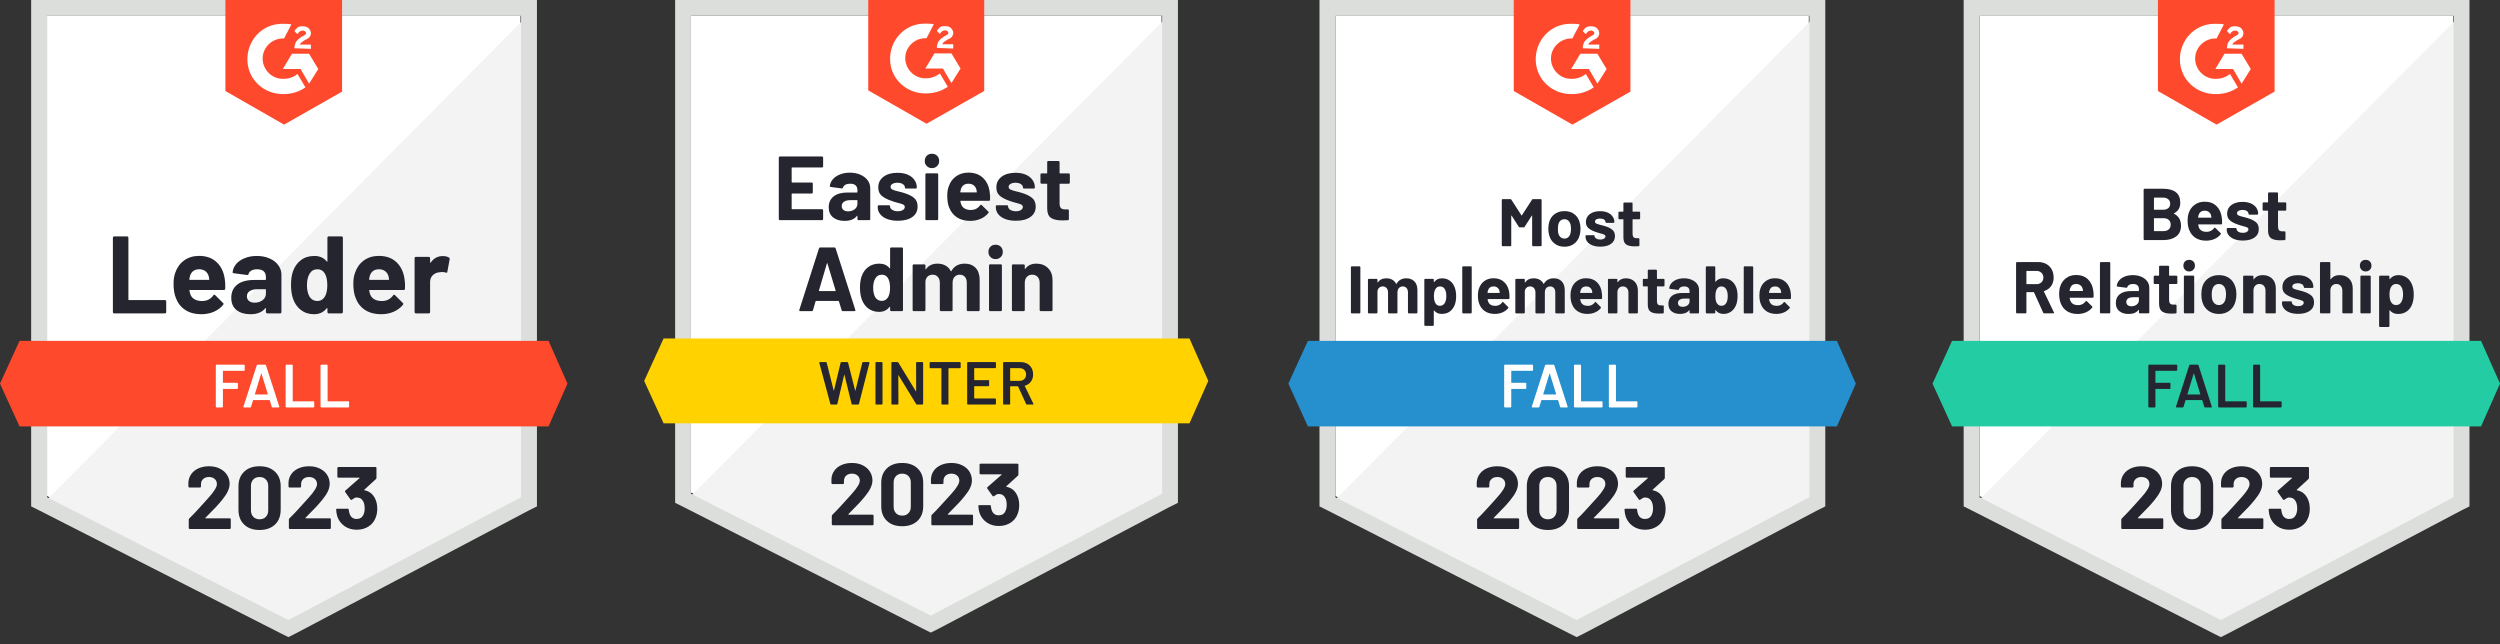
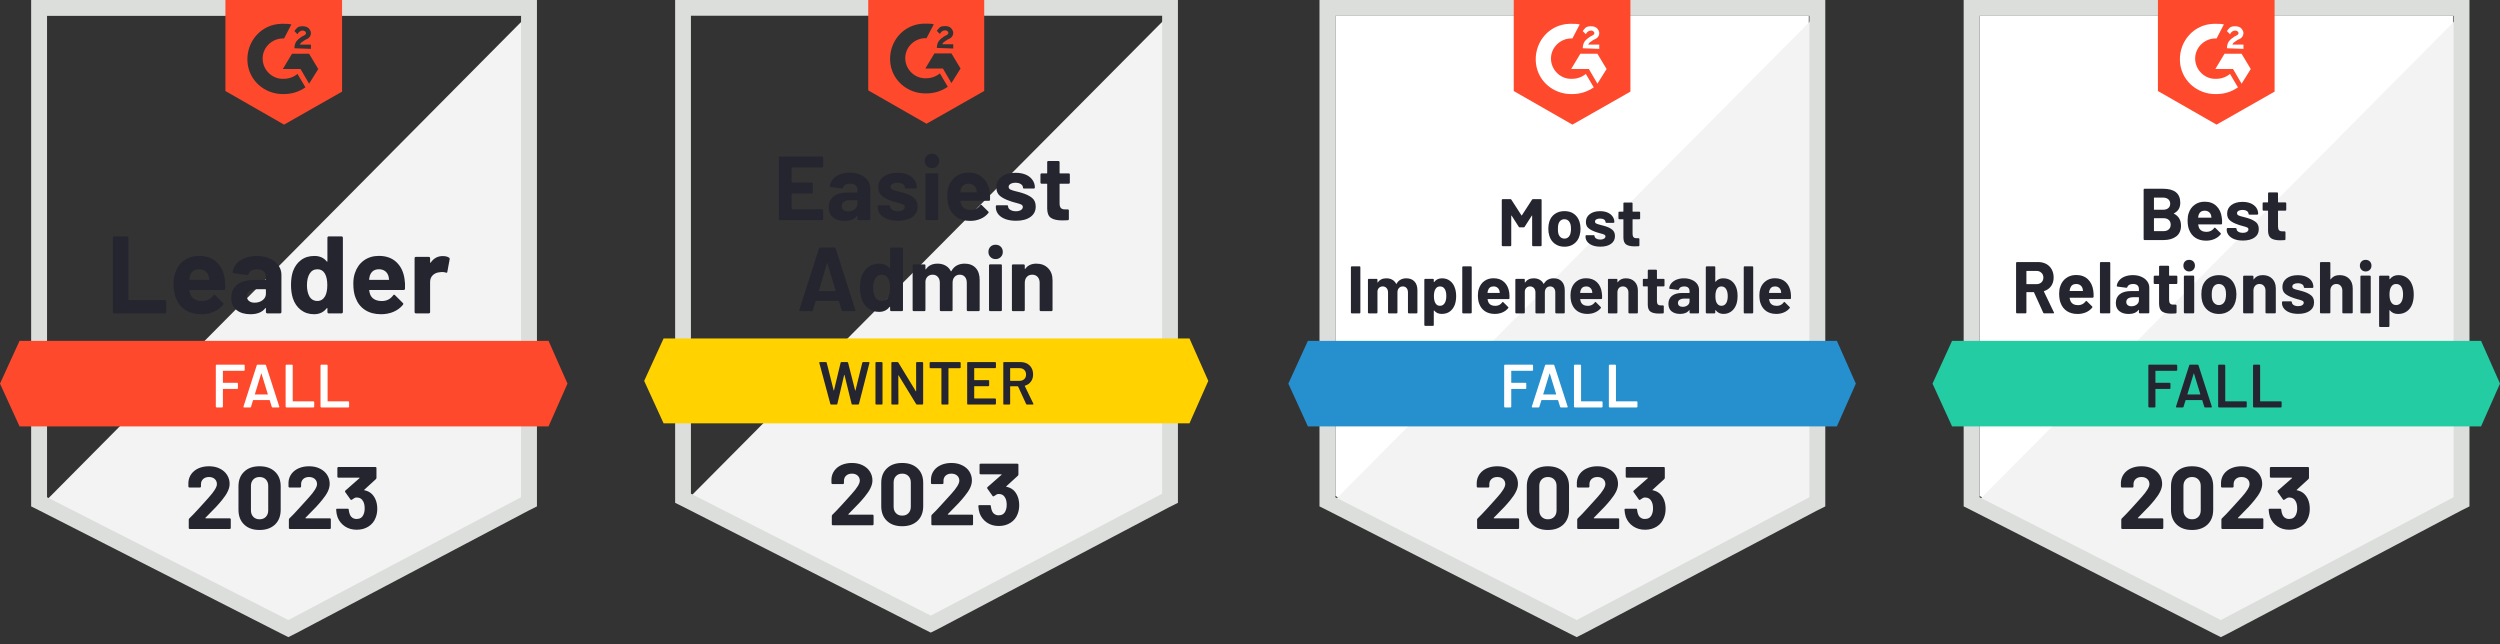
<svg xmlns="http://www.w3.org/2000/svg" width="326" height="84" viewBox="0 0 326 84" fill="none">
  <rect x="0" y="0" width="326" height="84" fill="#333333" stroke="none" />
-   <path d="M90.098 64.221L121.375 80.118L151.465 64.221V2.056H90.098V64.221Z" fill="white" />
  <path d="M152.098 2.293L89.464 65.329L121.929 81.384L152.098 65.961V2.293Z" fill="#F2F3F2" />
  <path d="M88.038 22.778V65.566L89.147 66.12L120.424 82.017L121.374 82.492L122.324 82.017L152.493 66.12L153.602 65.566V0H88.038V22.778ZM90.097 64.38V2.056H151.543V64.38L121.374 80.277L90.097 64.38Z" fill="#DCDEDC" />
  <path d="M120.819 3.085C121.136 3.085 121.453 3.085 121.77 3.164L120.819 4.983C119.394 4.904 118.127 6.011 118.048 7.435C117.969 8.858 119.077 10.124 120.503 10.203H120.819C121.453 10.203 122.086 9.965 122.561 9.57L123.591 11.31C122.799 11.864 121.849 12.18 120.819 12.18C118.286 12.259 116.148 10.361 116.068 7.83C115.989 5.299 117.89 3.164 120.423 3.085H120.819V3.085ZM124.066 6.96L125.254 8.937L124.066 10.835L122.957 8.937H120.661L121.849 6.96H124.066ZM122.165 6.248C122.165 5.932 122.245 5.615 122.403 5.378C122.561 5.141 122.878 4.904 123.116 4.745L123.274 4.666C123.591 4.508 123.67 4.429 123.67 4.271C123.67 4.113 123.432 3.955 123.274 3.955C122.957 3.955 122.72 4.113 122.561 4.429L122.165 4.034C122.245 3.875 122.403 3.717 122.561 3.559C122.799 3.401 123.037 3.401 123.274 3.401C123.512 3.401 123.828 3.48 123.987 3.638C124.145 3.796 124.303 4.034 124.303 4.271C124.303 4.666 124.066 4.983 123.591 5.141L123.353 5.299C123.116 5.457 122.957 5.536 122.878 5.774H124.303V6.327L122.165 6.248V6.248ZM120.819 16.135L128.342 11.864V0H113.218V11.785L120.819 16.135Z" fill="#FF492C" />
  <path d="M155.107 44.133H86.534L84 49.669L86.534 55.206H155.107L157.561 49.669L155.107 44.133Z" fill="#FFD200" />
  <path d="M109.909 40.573C109.829 40.573 109.777 40.533 109.75 40.454L109.394 39.292C109.383 39.26 109.365 39.244 109.338 39.244H106.417C106.39 39.244 106.369 39.26 106.353 39.292L106.013 40.454C105.992 40.533 105.941 40.573 105.862 40.573H104.35C104.302 40.573 104.265 40.56 104.239 40.533C104.218 40.507 104.215 40.465 104.231 40.407L106.797 32.387C106.823 32.308 106.873 32.268 106.947 32.268H108.816C108.895 32.268 108.945 32.308 108.966 32.387L111.532 40.407C111.542 40.423 111.548 40.441 111.548 40.462C111.548 40.536 111.503 40.573 111.413 40.573H109.909V40.573ZM106.789 37.884C106.778 37.931 106.794 37.955 106.836 37.955H108.919C108.966 37.955 108.982 37.931 108.966 37.884L107.897 34.356C107.892 34.325 107.881 34.312 107.866 34.317C107.85 34.322 107.837 34.335 107.826 34.356L106.789 37.884V37.884ZM116.069 32.411C116.069 32.374 116.085 32.34 116.117 32.308C116.143 32.282 116.175 32.268 116.212 32.268H117.605C117.642 32.268 117.676 32.282 117.708 32.308C117.734 32.34 117.748 32.374 117.748 32.411V40.431C117.748 40.473 117.734 40.507 117.708 40.533C117.676 40.56 117.642 40.573 117.605 40.573H116.212C116.175 40.573 116.143 40.56 116.117 40.533C116.085 40.507 116.069 40.473 116.069 40.431V40.043C116.069 40.017 116.061 40.001 116.045 39.996C116.029 39.996 116.014 40.004 115.998 40.019C115.665 40.452 115.211 40.668 114.636 40.668C114.082 40.668 113.604 40.515 113.203 40.209C112.801 39.898 112.514 39.474 112.339 38.936C112.207 38.525 112.142 38.047 112.142 37.504C112.142 36.94 112.213 36.447 112.355 36.025C112.535 35.519 112.822 35.118 113.218 34.823C113.609 34.528 114.092 34.38 114.667 34.38C115.238 34.38 115.681 34.578 115.998 34.973C116.014 34.994 116.029 35.002 116.045 34.997C116.061 34.992 116.069 34.976 116.069 34.95V32.411V32.411ZM115.824 38.722C115.982 38.427 116.061 38.029 116.061 37.528C116.061 36.995 115.974 36.579 115.8 36.278C115.615 35.972 115.348 35.82 115 35.82C114.631 35.82 114.351 35.972 114.161 36.278C113.96 36.589 113.86 37.009 113.86 37.536C113.86 38.01 113.944 38.406 114.113 38.722C114.308 39.065 114.601 39.236 114.992 39.236C115.346 39.236 115.623 39.065 115.824 38.722V38.722ZM125.777 34.38C126.395 34.38 126.878 34.565 127.226 34.934C127.574 35.308 127.749 35.833 127.749 36.508V40.431C127.749 40.473 127.735 40.507 127.709 40.533C127.677 40.56 127.643 40.573 127.606 40.573H126.212C126.175 40.573 126.144 40.56 126.117 40.533C126.086 40.507 126.07 40.473 126.07 40.431V36.871C126.07 36.55 125.988 36.294 125.824 36.104C125.655 35.914 125.434 35.82 125.159 35.82C124.879 35.82 124.652 35.914 124.478 36.104C124.304 36.294 124.217 36.547 124.217 36.864V40.431C124.217 40.473 124.204 40.507 124.177 40.533C124.151 40.56 124.117 40.573 124.074 40.573H122.697C122.66 40.573 122.628 40.56 122.602 40.533C122.57 40.507 122.554 40.473 122.554 40.431V36.871C122.554 36.555 122.467 36.299 122.293 36.104C122.119 35.914 121.894 35.82 121.62 35.82C121.366 35.82 121.155 35.893 120.986 36.041C120.812 36.194 120.709 36.405 120.677 36.674V40.431C120.677 40.473 120.664 40.507 120.638 40.533C120.611 40.56 120.577 40.573 120.535 40.573H119.149C119.107 40.573 119.073 40.56 119.046 40.533C119.02 40.507 119.007 40.473 119.007 40.431V34.617C119.007 34.581 119.02 34.546 119.046 34.515C119.073 34.488 119.107 34.475 119.149 34.475H120.535C120.577 34.475 120.611 34.488 120.638 34.515C120.664 34.546 120.677 34.581 120.677 34.617V35.084C120.677 35.105 120.685 35.121 120.701 35.132C120.717 35.137 120.733 35.126 120.749 35.1C121.076 34.62 121.58 34.38 122.261 34.38C122.657 34.38 123.003 34.465 123.298 34.633C123.594 34.797 123.821 35.034 123.979 35.345C124.006 35.392 124.035 35.392 124.067 35.345C124.241 35.018 124.476 34.776 124.771 34.617C125.067 34.459 125.402 34.38 125.777 34.38V34.38ZM129.823 33.787C129.554 33.787 129.332 33.697 129.158 33.518C128.979 33.344 128.889 33.123 128.889 32.854C128.889 32.574 128.976 32.347 129.15 32.173C129.324 32 129.549 31.913 129.823 31.913C130.103 31.913 130.33 32 130.504 32.173C130.678 32.347 130.765 32.574 130.765 32.854C130.765 33.123 130.676 33.344 130.496 33.518C130.317 33.697 130.092 33.787 129.823 33.787V33.787ZM129.111 40.573C129.074 40.573 129.042 40.56 129.015 40.533C128.984 40.507 128.968 40.473 128.968 40.431V34.609C128.968 34.567 128.984 34.533 129.015 34.507C129.042 34.48 129.074 34.467 129.111 34.467H130.504C130.541 34.467 130.575 34.48 130.607 34.507C130.633 34.533 130.647 34.567 130.647 34.609V40.431C130.647 40.473 130.633 40.507 130.607 40.533C130.575 40.56 130.541 40.573 130.504 40.573H129.111ZM135.136 34.38C135.77 34.38 136.279 34.575 136.665 34.965C137.055 35.35 137.251 35.875 137.251 36.539V40.431C137.251 40.473 137.237 40.507 137.211 40.533C137.185 40.56 137.15 40.573 137.108 40.573H135.722C135.68 40.573 135.646 40.56 135.619 40.533C135.588 40.507 135.572 40.473 135.572 40.431V36.879C135.572 36.568 135.485 36.313 135.311 36.112C135.131 35.917 134.894 35.82 134.598 35.82C134.308 35.82 134.073 35.917 133.893 36.112C133.719 36.313 133.632 36.568 133.632 36.879V40.431C133.632 40.473 133.616 40.507 133.584 40.533C133.558 40.56 133.524 40.573 133.481 40.573H132.096C132.053 40.573 132.019 40.56 131.993 40.533C131.966 40.507 131.953 40.473 131.953 40.431V34.617C131.953 34.581 131.966 34.546 131.993 34.515C132.019 34.488 132.053 34.475 132.096 34.475H133.481C133.524 34.475 133.558 34.488 133.584 34.515C133.616 34.546 133.632 34.581 133.632 34.617V35.037C133.632 35.058 133.637 35.074 133.648 35.084C133.664 35.089 133.677 35.084 133.687 35.068C134.009 34.609 134.492 34.38 135.136 34.38V34.38ZM107.335 21.694C107.335 21.736 107.319 21.77 107.288 21.797C107.261 21.823 107.229 21.836 107.193 21.836H103.289C103.252 21.836 103.233 21.857 103.233 21.9V23.735C103.233 23.777 103.252 23.798 103.289 23.798H105.846C105.883 23.798 105.918 23.811 105.949 23.837C105.976 23.869 105.989 23.903 105.989 23.94V25.087C105.989 25.129 105.976 25.163 105.949 25.19C105.918 25.221 105.883 25.237 105.846 25.237H103.289C103.252 25.237 103.233 25.256 103.233 25.293V27.215C103.233 27.257 103.252 27.278 103.289 27.278H107.193C107.229 27.278 107.261 27.291 107.288 27.317C107.319 27.344 107.335 27.375 107.335 27.412V28.567C107.335 28.609 107.319 28.643 107.288 28.67C107.261 28.696 107.229 28.709 107.193 28.709H101.697C101.66 28.709 101.629 28.696 101.602 28.67C101.571 28.643 101.555 28.609 101.555 28.567V20.547C101.555 20.51 101.571 20.476 101.602 20.444C101.629 20.418 101.66 20.405 101.697 20.405H107.193C107.229 20.405 107.261 20.418 107.288 20.444C107.319 20.476 107.335 20.51 107.335 20.547V21.694ZM110.827 22.517C111.339 22.517 111.798 22.606 112.205 22.785C112.606 22.965 112.92 23.207 113.147 23.513C113.369 23.824 113.48 24.169 113.48 24.549V28.567C113.48 28.609 113.467 28.643 113.44 28.67C113.414 28.696 113.379 28.709 113.337 28.709H111.951C111.909 28.709 111.875 28.696 111.849 28.67C111.822 28.643 111.809 28.609 111.809 28.567V28.179C111.809 28.153 111.801 28.137 111.785 28.132C111.769 28.121 111.754 28.129 111.738 28.156C111.405 28.588 110.869 28.804 110.13 28.804C109.513 28.804 109.016 28.654 108.642 28.353C108.256 28.053 108.064 27.61 108.064 27.025C108.064 26.418 108.28 25.946 108.713 25.609C109.135 25.271 109.742 25.103 110.534 25.103H111.754C111.79 25.103 111.809 25.084 111.809 25.047V24.786C111.809 24.523 111.73 24.317 111.571 24.169C111.413 24.027 111.175 23.956 110.859 23.956C110.616 23.956 110.413 23.998 110.249 24.082C110.085 24.172 109.98 24.296 109.932 24.454C109.911 24.539 109.858 24.578 109.774 24.573L108.341 24.383C108.246 24.367 108.201 24.33 108.206 24.272C108.243 23.94 108.378 23.64 108.61 23.371C108.842 23.102 109.151 22.893 109.536 22.746C109.916 22.593 110.347 22.517 110.827 22.517V22.517ZM110.582 27.562C110.925 27.562 111.215 27.47 111.453 27.286C111.69 27.101 111.809 26.866 111.809 26.582V26.155C111.809 26.118 111.79 26.099 111.754 26.099H110.898C110.539 26.099 110.26 26.168 110.059 26.305C109.858 26.437 109.758 26.627 109.758 26.874C109.758 27.085 109.832 27.251 109.98 27.373C110.128 27.499 110.328 27.562 110.582 27.562ZM117.098 28.788C116.565 28.788 116.101 28.715 115.705 28.567C115.309 28.419 115.003 28.211 114.786 27.942C114.565 27.673 114.454 27.367 114.454 27.025V26.906C114.454 26.869 114.469 26.835 114.501 26.803C114.528 26.777 114.559 26.764 114.596 26.764H115.919C115.961 26.764 115.995 26.777 116.021 26.803C116.048 26.835 116.061 26.869 116.061 26.906V26.914C116.061 27.093 116.159 27.244 116.354 27.365C116.544 27.486 116.787 27.547 117.083 27.547C117.352 27.547 117.568 27.494 117.732 27.389C117.901 27.278 117.985 27.146 117.985 26.993C117.985 26.851 117.914 26.743 117.771 26.669C117.629 26.6 117.394 26.526 117.067 26.447C116.697 26.352 116.404 26.26 116.188 26.171C115.681 25.997 115.277 25.783 114.976 25.53C114.675 25.277 114.525 24.913 114.525 24.438C114.525 23.853 114.755 23.389 115.214 23.046C115.668 22.704 116.272 22.532 117.027 22.532C117.534 22.532 117.977 22.611 118.357 22.77C118.732 22.933 119.025 23.162 119.236 23.458C119.447 23.748 119.553 24.08 119.553 24.454C119.553 24.491 119.54 24.523 119.513 24.549C119.487 24.576 119.453 24.589 119.411 24.589H118.144C118.101 24.589 118.067 24.576 118.041 24.549C118.014 24.523 118.001 24.491 118.001 24.454C118.001 24.28 117.911 24.133 117.732 24.011C117.552 23.89 117.317 23.829 117.027 23.829C116.763 23.829 116.547 23.88 116.378 23.98C116.214 24.075 116.132 24.204 116.132 24.367C116.132 24.525 116.214 24.644 116.378 24.723C116.536 24.802 116.808 24.887 117.193 24.976C117.278 24.997 117.376 25.021 117.486 25.047C117.597 25.074 117.716 25.108 117.843 25.15C118.408 25.319 118.851 25.532 119.173 25.791C119.495 26.055 119.656 26.434 119.656 26.93C119.656 27.515 119.426 27.971 118.967 28.298C118.503 28.625 117.88 28.788 117.098 28.788V28.788ZM121.525 21.923C121.256 21.923 121.031 21.834 120.852 21.654C120.677 21.48 120.59 21.259 120.59 20.99C120.59 20.711 120.677 20.484 120.852 20.31C121.026 20.136 121.25 20.049 121.525 20.049C121.805 20.049 122.029 20.136 122.198 20.31C122.377 20.484 122.467 20.711 122.467 20.99C122.467 21.259 122.377 21.48 122.198 21.654C122.018 21.834 121.794 21.923 121.525 21.923ZM120.812 28.709C120.775 28.709 120.741 28.696 120.709 28.67C120.683 28.643 120.67 28.609 120.67 28.567V22.746C120.67 22.704 120.683 22.669 120.709 22.643C120.741 22.617 120.775 22.604 120.812 22.604H122.198C122.24 22.604 122.274 22.617 122.301 22.643C122.327 22.669 122.34 22.704 122.34 22.746V28.567C122.34 28.609 122.327 28.643 122.301 28.67C122.274 28.696 122.24 28.709 122.198 28.709H120.812ZM129.055 25.032C129.103 25.332 129.118 25.667 129.103 26.036C129.097 26.136 129.047 26.186 128.952 26.186H125.278C125.231 26.186 125.215 26.205 125.231 26.242C125.257 26.4 125.302 26.558 125.365 26.716C125.571 27.159 125.988 27.381 126.616 27.381C127.123 27.375 127.524 27.17 127.82 26.764C127.851 26.716 127.888 26.692 127.931 26.692C127.952 26.692 127.978 26.708 128.01 26.74L128.865 27.578C128.907 27.62 128.928 27.657 128.928 27.689C128.928 27.705 128.91 27.736 128.873 27.784C128.614 28.111 128.279 28.361 127.867 28.535C127.456 28.715 127.004 28.804 126.513 28.804C125.832 28.804 125.257 28.651 124.787 28.346C124.317 28.034 123.977 27.602 123.766 27.048C123.602 26.653 123.52 26.136 123.52 25.498C123.52 25.061 123.581 24.676 123.702 24.343C123.882 23.785 124.199 23.339 124.652 23.007C125.112 22.675 125.653 22.509 126.276 22.509C127.068 22.509 127.704 22.738 128.184 23.197C128.664 23.655 128.955 24.267 129.055 25.032V25.032ZM126.284 23.956C125.787 23.956 125.46 24.188 125.302 24.652C125.27 24.757 125.244 24.884 125.223 25.032C125.223 25.069 125.241 25.087 125.278 25.087H127.337C127.379 25.087 127.392 25.069 127.376 25.032C127.339 24.805 127.321 24.694 127.321 24.699C127.247 24.462 127.123 24.278 126.949 24.146C126.769 24.019 126.548 23.956 126.284 23.956V23.956ZM132.492 28.788C131.958 28.788 131.494 28.715 131.098 28.567C130.702 28.419 130.396 28.211 130.179 27.942C129.963 27.673 129.855 27.367 129.855 27.025V26.906C129.855 26.869 129.868 26.835 129.894 26.803C129.921 26.777 129.955 26.764 129.997 26.764H131.312C131.354 26.764 131.388 26.777 131.415 26.803C131.441 26.835 131.454 26.869 131.454 26.906V26.914C131.454 27.093 131.552 27.244 131.747 27.365C131.943 27.486 132.185 27.547 132.476 27.547C132.745 27.547 132.964 27.494 133.133 27.389C133.297 27.278 133.378 27.146 133.378 26.993C133.378 26.851 133.307 26.743 133.165 26.669C133.022 26.6 132.79 26.526 132.468 26.447C132.093 26.352 131.8 26.26 131.589 26.171C131.082 25.997 130.678 25.783 130.377 25.53C130.077 25.277 129.926 24.913 129.926 24.438C129.926 23.853 130.153 23.389 130.607 23.046C131.061 22.704 131.665 22.532 132.42 22.532C132.927 22.532 133.371 22.611 133.751 22.77C134.131 22.933 134.424 23.162 134.63 23.458C134.841 23.748 134.946 24.08 134.946 24.454C134.946 24.491 134.933 24.523 134.907 24.549C134.88 24.576 134.846 24.589 134.804 24.589H133.537C133.495 24.589 133.46 24.576 133.434 24.549C133.408 24.523 133.394 24.491 133.394 24.454C133.394 24.28 133.305 24.133 133.125 24.011C132.946 23.89 132.711 23.829 132.42 23.829C132.156 23.829 131.943 23.88 131.779 23.98C131.61 24.075 131.526 24.204 131.526 24.367C131.526 24.525 131.607 24.644 131.771 24.723C131.935 24.802 132.207 24.887 132.587 24.976C132.671 24.997 132.769 25.021 132.88 25.047C132.991 25.074 133.109 25.108 133.236 25.15C133.801 25.319 134.244 25.532 134.566 25.791C134.894 26.055 135.057 26.434 135.057 26.93C135.057 27.515 134.825 27.971 134.36 28.298C133.896 28.625 133.273 28.788 132.492 28.788V28.788ZM139.507 23.814C139.507 23.851 139.494 23.882 139.468 23.909C139.441 23.94 139.407 23.956 139.365 23.956H138.225C138.188 23.956 138.169 23.974 138.169 24.011V26.526C138.169 26.785 138.222 26.98 138.327 27.112C138.433 27.238 138.605 27.302 138.842 27.302H139.238C139.275 27.302 139.307 27.315 139.333 27.341C139.365 27.367 139.381 27.402 139.381 27.444V28.567C139.381 28.657 139.333 28.707 139.238 28.717C138.906 28.733 138.668 28.741 138.525 28.741C137.866 28.741 137.375 28.633 137.053 28.417C136.725 28.201 136.559 27.792 136.554 27.191V24.011C136.554 23.974 136.533 23.956 136.49 23.956H135.817C135.775 23.956 135.741 23.94 135.714 23.909C135.688 23.882 135.675 23.851 135.675 23.814V22.754C135.675 22.717 135.688 22.683 135.714 22.651C135.741 22.625 135.775 22.611 135.817 22.611H136.49C136.533 22.611 136.554 22.59 136.554 22.548V21.14C136.554 21.103 136.567 21.069 136.593 21.038C136.62 21.011 136.654 20.998 136.696 20.998H138.027C138.064 20.998 138.095 21.011 138.122 21.038C138.153 21.069 138.169 21.103 138.169 21.14V22.548C138.169 22.59 138.188 22.611 138.225 22.611H139.365C139.407 22.611 139.441 22.625 139.468 22.651C139.494 22.683 139.507 22.717 139.507 22.754V23.814V23.814Z" fill="#252530" />
-   <path d="M108.389 52.753C108.331 52.753 108.294 52.727 108.278 52.674L106.837 47.32L106.829 47.288C106.829 47.24 106.858 47.217 106.916 47.217H107.692C107.75 47.217 107.787 47.243 107.803 47.296L108.706 50.902C108.711 50.918 108.719 50.926 108.73 50.926C108.74 50.926 108.748 50.918 108.753 50.902L109.616 47.296C109.632 47.243 109.667 47.217 109.719 47.217H110.479C110.538 47.217 110.574 47.243 110.59 47.296L111.509 50.91C111.514 50.926 111.522 50.934 111.533 50.934C111.543 50.934 111.551 50.926 111.556 50.91L112.443 47.296C112.459 47.243 112.496 47.217 112.554 47.217H113.29C113.364 47.217 113.393 47.251 113.378 47.32L112.008 52.674C111.992 52.727 111.955 52.753 111.897 52.753H111.16C111.102 52.753 111.065 52.727 111.05 52.674L110.123 48.901C110.118 48.886 110.11 48.875 110.099 48.87C110.089 48.87 110.081 48.88 110.076 48.901L109.189 52.674C109.173 52.727 109.139 52.753 109.086 52.753H108.389V52.753ZM114.257 52.753C114.23 52.753 114.206 52.743 114.185 52.721C114.169 52.706 114.161 52.685 114.161 52.658V47.312C114.161 47.285 114.169 47.264 114.185 47.248C114.206 47.227 114.23 47.217 114.257 47.217H114.985C115.011 47.217 115.033 47.227 115.048 47.248C115.069 47.264 115.08 47.285 115.08 47.312V52.658C115.08 52.685 115.069 52.706 115.048 52.721C115.033 52.743 115.011 52.753 114.985 52.753H114.257ZM119.459 47.312C119.459 47.285 119.467 47.264 119.483 47.248C119.504 47.227 119.527 47.217 119.554 47.217H120.282C120.309 47.217 120.33 47.227 120.346 47.248C120.367 47.264 120.377 47.285 120.377 47.312V52.658C120.377 52.685 120.367 52.706 120.346 52.721C120.33 52.743 120.309 52.753 120.282 52.753H119.578C119.525 52.753 119.488 52.732 119.467 52.69L117.186 48.957C117.176 48.941 117.165 48.933 117.155 48.933C117.144 48.938 117.139 48.952 117.139 48.973L117.155 52.658C117.155 52.685 117.144 52.706 117.123 52.721C117.107 52.743 117.086 52.753 117.06 52.753H116.331C116.305 52.753 116.281 52.743 116.26 52.721C116.244 52.706 116.236 52.685 116.236 52.658V47.312C116.236 47.285 116.244 47.264 116.26 47.248C116.281 47.227 116.305 47.217 116.331 47.217H117.036C117.089 47.217 117.126 47.238 117.147 47.28L119.419 51.013C119.43 51.029 119.44 51.034 119.451 51.029C119.461 51.029 119.467 51.018 119.467 50.997L119.459 47.312V47.312ZM125.176 47.217C125.202 47.217 125.223 47.227 125.239 47.248C125.26 47.264 125.271 47.285 125.271 47.312V47.921C125.271 47.947 125.26 47.968 125.239 47.984C125.223 48.005 125.202 48.016 125.176 48.016H123.719C123.693 48.016 123.679 48.029 123.679 48.055V52.658C123.679 52.685 123.671 52.706 123.656 52.721C123.634 52.743 123.611 52.753 123.584 52.753H122.856C122.829 52.753 122.808 52.743 122.792 52.721C122.771 52.706 122.761 52.685 122.761 52.658V48.055C122.761 48.029 122.748 48.016 122.721 48.016H121.32C121.293 48.016 121.27 48.005 121.248 47.984C121.233 47.968 121.225 47.947 121.225 47.921V47.312C121.225 47.285 121.233 47.264 121.248 47.248C121.27 47.227 121.293 47.217 121.32 47.217H125.176V47.217ZM129.871 47.913C129.871 47.939 129.861 47.96 129.84 47.976C129.824 47.997 129.803 48.008 129.776 48.008H127.076C127.05 48.008 127.037 48.021 127.037 48.047V49.526C127.037 49.553 127.05 49.566 127.076 49.566H128.89C128.916 49.566 128.94 49.574 128.961 49.59C128.977 49.611 128.985 49.634 128.985 49.661V50.262C128.985 50.288 128.977 50.312 128.961 50.333C128.94 50.349 128.916 50.357 128.89 50.357H127.076C127.05 50.357 127.037 50.37 127.037 50.396V51.923C127.037 51.949 127.05 51.962 127.076 51.962H129.776C129.803 51.962 129.824 51.973 129.84 51.994C129.861 52.01 129.871 52.031 129.871 52.057V52.658C129.871 52.685 129.861 52.706 129.84 52.721C129.824 52.743 129.803 52.753 129.776 52.753H126.213C126.187 52.753 126.163 52.743 126.142 52.721C126.126 52.706 126.118 52.685 126.118 52.658V47.312C126.118 47.285 126.126 47.264 126.142 47.248C126.163 47.227 126.187 47.217 126.213 47.217H129.776C129.803 47.217 129.824 47.227 129.84 47.248C129.861 47.264 129.871 47.285 129.871 47.312V47.913V47.913ZM133.918 52.753C133.865 52.753 133.828 52.729 133.807 52.682L132.762 50.404C132.751 50.383 132.735 50.373 132.714 50.373H131.764C131.738 50.373 131.724 50.386 131.724 50.412V52.658C131.724 52.685 131.714 52.706 131.693 52.721C131.677 52.743 131.656 52.753 131.629 52.753H130.901C130.874 52.753 130.851 52.743 130.83 52.721C130.814 52.706 130.806 52.685 130.806 52.658V47.312C130.806 47.285 130.814 47.264 130.83 47.248C130.851 47.227 130.874 47.217 130.901 47.217H133.078C133.4 47.217 133.685 47.283 133.934 47.414C134.182 47.552 134.374 47.741 134.512 47.984C134.649 48.232 134.717 48.514 134.717 48.83C134.717 49.194 134.622 49.502 134.432 49.756C134.248 50.014 133.989 50.193 133.656 50.293C133.646 50.293 133.638 50.299 133.633 50.309C133.627 50.32 133.627 50.33 133.633 50.341L134.749 52.642C134.76 52.663 134.765 52.679 134.765 52.69C134.765 52.732 134.736 52.753 134.678 52.753H133.918V52.753ZM131.764 48.008C131.738 48.008 131.724 48.021 131.724 48.047V49.621C131.724 49.648 131.738 49.661 131.764 49.661H132.952C133.205 49.661 133.411 49.584 133.569 49.431C133.722 49.284 133.799 49.086 133.799 48.838C133.799 48.59 133.722 48.39 133.569 48.237C133.411 48.084 133.205 48.008 132.952 48.008H131.764V48.008Z" fill="#242530" />
+   <path d="M108.389 52.753C108.331 52.753 108.294 52.727 108.278 52.674L106.837 47.32L106.829 47.288C106.829 47.24 106.858 47.217 106.916 47.217H107.692C107.75 47.217 107.787 47.243 107.803 47.296L108.706 50.902C108.711 50.918 108.719 50.926 108.73 50.926C108.74 50.926 108.748 50.918 108.753 50.902L109.616 47.296C109.632 47.243 109.667 47.217 109.719 47.217H110.479C110.538 47.217 110.574 47.243 110.59 47.296L111.509 50.91C111.514 50.926 111.522 50.934 111.533 50.934C111.543 50.934 111.551 50.926 111.556 50.91L112.443 47.296C112.459 47.243 112.496 47.217 112.554 47.217H113.29C113.364 47.217 113.393 47.251 113.378 47.32L112.008 52.674C111.992 52.727 111.955 52.753 111.897 52.753H111.16C111.102 52.753 111.065 52.727 111.05 52.674L110.123 48.901C110.118 48.886 110.11 48.875 110.099 48.87C110.089 48.87 110.081 48.88 110.076 48.901L109.189 52.674C109.173 52.727 109.139 52.753 109.086 52.753H108.389V52.753ZM114.257 52.753C114.23 52.753 114.206 52.743 114.185 52.721C114.169 52.706 114.161 52.685 114.161 52.658V47.312C114.161 47.285 114.169 47.264 114.185 47.248C114.206 47.227 114.23 47.217 114.257 47.217H114.985C115.011 47.217 115.033 47.227 115.048 47.248C115.069 47.264 115.08 47.285 115.08 47.312V52.658C115.08 52.685 115.069 52.706 115.048 52.721C115.033 52.743 115.011 52.753 114.985 52.753H114.257ZM119.459 47.312C119.459 47.285 119.467 47.264 119.483 47.248C119.504 47.227 119.527 47.217 119.554 47.217H120.282C120.309 47.217 120.33 47.227 120.346 47.248C120.367 47.264 120.377 47.285 120.377 47.312V52.658C120.377 52.685 120.367 52.706 120.346 52.721C120.33 52.743 120.309 52.753 120.282 52.753H119.578C119.525 52.753 119.488 52.732 119.467 52.69L117.186 48.957C117.176 48.941 117.165 48.933 117.155 48.933C117.144 48.938 117.139 48.952 117.139 48.973L117.155 52.658C117.155 52.685 117.144 52.706 117.123 52.721C117.107 52.743 117.086 52.753 117.06 52.753H116.331C116.305 52.753 116.281 52.743 116.26 52.721C116.244 52.706 116.236 52.685 116.236 52.658V47.312C116.236 47.285 116.244 47.264 116.26 47.248C116.281 47.227 116.305 47.217 116.331 47.217H117.036C117.089 47.217 117.126 47.238 117.147 47.28L119.419 51.013C119.43 51.029 119.44 51.034 119.451 51.029C119.461 51.029 119.467 51.018 119.467 50.997L119.459 47.312V47.312ZM125.176 47.217C125.202 47.217 125.223 47.227 125.239 47.248C125.26 47.264 125.271 47.285 125.271 47.312V47.921C125.271 47.947 125.26 47.968 125.239 47.984C125.223 48.005 125.202 48.016 125.176 48.016H123.719C123.693 48.016 123.679 48.029 123.679 48.055V52.658C123.679 52.685 123.671 52.706 123.656 52.721C123.634 52.743 123.611 52.753 123.584 52.753H122.856C122.829 52.753 122.808 52.743 122.792 52.721C122.771 52.706 122.761 52.685 122.761 52.658V48.055C122.761 48.029 122.748 48.016 122.721 48.016H121.32C121.293 48.016 121.27 48.005 121.248 47.984C121.233 47.968 121.225 47.947 121.225 47.921V47.312C121.225 47.285 121.233 47.264 121.248 47.248C121.27 47.227 121.293 47.217 121.32 47.217H125.176V47.217ZM129.871 47.913C129.871 47.939 129.861 47.96 129.84 47.976C129.824 47.997 129.803 48.008 129.776 48.008H127.076C127.05 48.008 127.037 48.021 127.037 48.047V49.526C127.037 49.553 127.05 49.566 127.076 49.566H128.89C128.916 49.566 128.94 49.574 128.961 49.59C128.977 49.611 128.985 49.634 128.985 49.661V50.262C128.985 50.288 128.977 50.312 128.961 50.333C128.94 50.349 128.916 50.357 128.89 50.357H127.076C127.05 50.357 127.037 50.37 127.037 50.396V51.923C127.037 51.949 127.05 51.962 127.076 51.962H129.776C129.803 51.962 129.824 51.973 129.84 51.994C129.861 52.01 129.871 52.031 129.871 52.057V52.658C129.871 52.685 129.861 52.706 129.84 52.721C129.824 52.743 129.803 52.753 129.776 52.753H126.213C126.187 52.753 126.163 52.743 126.142 52.721C126.126 52.706 126.118 52.685 126.118 52.658V47.312C126.118 47.285 126.126 47.264 126.142 47.248C126.163 47.227 126.187 47.217 126.213 47.217H129.776C129.803 47.217 129.824 47.227 129.84 47.248C129.861 47.264 129.871 47.285 129.871 47.312V47.913V47.913ZM133.918 52.753C133.865 52.753 133.828 52.729 133.807 52.682L132.762 50.404C132.751 50.383 132.735 50.373 132.714 50.373H131.764C131.738 50.373 131.724 50.386 131.724 50.412V52.658C131.724 52.685 131.714 52.706 131.693 52.721C131.677 52.743 131.656 52.753 131.629 52.753H130.901C130.874 52.753 130.851 52.743 130.83 52.721V47.312C130.806 47.285 130.814 47.264 130.83 47.248C130.851 47.227 130.874 47.217 130.901 47.217H133.078C133.4 47.217 133.685 47.283 133.934 47.414C134.182 47.552 134.374 47.741 134.512 47.984C134.649 48.232 134.717 48.514 134.717 48.83C134.717 49.194 134.622 49.502 134.432 49.756C134.248 50.014 133.989 50.193 133.656 50.293C133.646 50.293 133.638 50.299 133.633 50.309C133.627 50.32 133.627 50.33 133.633 50.341L134.749 52.642C134.76 52.663 134.765 52.679 134.765 52.69C134.765 52.732 134.736 52.753 134.678 52.753H133.918V52.753ZM131.764 48.008C131.738 48.008 131.724 48.021 131.724 48.047V49.621C131.724 49.648 131.738 49.661 131.764 49.661H132.952C133.205 49.661 133.411 49.584 133.569 49.431C133.722 49.284 133.799 49.086 133.799 48.838C133.799 48.59 133.722 48.39 133.569 48.237C133.411 48.084 133.205 48.008 132.952 48.008H131.764V48.008Z" fill="#242530" />
  <path d="M110.63 67.038C110.614 67.054 110.609 67.07 110.614 67.086C110.625 67.102 110.641 67.11 110.662 67.11H113.774C113.811 67.11 113.842 67.123 113.869 67.149C113.9 67.176 113.916 67.207 113.916 67.244V68.359C113.916 68.396 113.9 68.428 113.869 68.454C113.842 68.481 113.811 68.494 113.774 68.494H108.611C108.569 68.494 108.534 68.481 108.508 68.454C108.482 68.428 108.468 68.396 108.468 68.359V67.299C108.468 67.231 108.492 67.173 108.54 67.126C108.914 66.762 109.297 66.364 109.688 65.931C110.078 65.499 110.324 65.23 110.424 65.124C110.635 64.871 110.852 64.629 111.074 64.397C111.77 63.627 112.119 63.055 112.119 62.681C112.119 62.412 112.024 62.19 111.834 62.016C111.644 61.847 111.396 61.763 111.089 61.763C110.783 61.763 110.535 61.847 110.345 62.016C110.15 62.19 110.052 62.42 110.052 62.704V62.989C110.052 63.026 110.039 63.058 110.012 63.084C109.986 63.11 109.954 63.123 109.917 63.123H108.563C108.526 63.123 108.495 63.11 108.468 63.084C108.437 63.058 108.421 63.026 108.421 62.989V62.451C108.447 62.04 108.579 61.673 108.817 61.352C109.054 61.035 109.368 60.793 109.759 60.624C110.155 60.456 110.598 60.371 111.089 60.371C111.633 60.371 112.106 60.474 112.507 60.679C112.908 60.88 113.217 61.151 113.433 61.494C113.655 61.842 113.766 62.224 113.766 62.641C113.766 62.963 113.684 63.292 113.52 63.63C113.362 63.967 113.122 64.331 112.8 64.721C112.562 65.016 112.306 65.312 112.032 65.607C111.757 65.897 111.348 66.316 110.804 66.865L110.63 67.038V67.038ZM117.646 68.62C116.801 68.62 116.136 68.386 115.65 67.916C115.159 67.447 114.914 66.806 114.914 65.995V62.965C114.914 62.169 115.159 61.539 115.65 61.075C116.136 60.606 116.801 60.371 117.646 60.371C118.485 60.371 119.153 60.606 119.649 61.075C120.14 61.539 120.386 62.169 120.386 62.965V65.995C120.386 66.806 120.14 67.447 119.649 67.916C119.153 68.386 118.485 68.62 117.646 68.62ZM117.646 67.236C117.989 67.236 118.261 67.131 118.461 66.92C118.667 66.709 118.77 66.427 118.77 66.074V62.918C118.77 62.57 118.667 62.29 118.461 62.08C118.261 61.869 117.989 61.763 117.646 61.763C117.308 61.763 117.039 61.869 116.838 62.08C116.632 62.29 116.529 62.57 116.529 62.918V66.074C116.529 66.427 116.632 66.709 116.838 66.92C117.039 67.131 117.308 67.236 117.646 67.236ZM123.6 67.038C123.585 67.054 123.582 67.07 123.592 67.086C123.598 67.102 123.614 67.11 123.64 67.11H126.752C126.789 67.11 126.82 67.123 126.847 67.149C126.873 67.176 126.886 67.207 126.886 67.244V68.359C126.886 68.396 126.873 68.428 126.847 68.454C126.82 68.481 126.789 68.494 126.752 68.494H121.581C121.544 68.494 121.513 68.481 121.486 68.454C121.46 68.428 121.447 68.396 121.447 68.359V67.299C121.447 67.231 121.468 67.173 121.51 67.126C121.89 66.762 122.273 66.364 122.658 65.931C123.049 65.499 123.294 65.23 123.394 65.124C123.611 64.871 123.83 64.629 124.052 64.397C124.749 63.627 125.097 63.055 125.097 62.681C125.097 62.412 125.002 62.19 124.812 62.016C124.617 61.847 124.366 61.763 124.06 61.763C123.753 61.763 123.505 61.847 123.315 62.016C123.125 62.19 123.03 62.42 123.03 62.704V62.989C123.03 63.026 123.017 63.058 122.991 63.084C122.964 63.11 122.93 63.123 122.888 63.123H121.534C121.497 63.123 121.465 63.11 121.439 63.084C121.412 63.058 121.399 63.026 121.399 62.989V62.451C121.42 62.04 121.55 61.673 121.787 61.352C122.025 61.035 122.341 60.793 122.737 60.624C123.133 60.456 123.574 60.371 124.06 60.371C124.603 60.371 125.076 60.474 125.477 60.679C125.883 60.88 126.195 61.151 126.411 61.494C126.628 61.842 126.736 62.224 126.736 62.641C126.736 62.963 126.657 63.292 126.498 63.63C126.335 63.967 126.092 64.331 125.77 64.721C125.532 65.016 125.276 65.312 125.002 65.607C124.727 65.897 124.318 66.316 123.775 66.865L123.6 67.038V67.038ZM132.675 64.666C132.828 65.014 132.904 65.417 132.904 65.876C132.904 66.292 132.836 66.675 132.699 67.023C132.514 67.513 132.205 67.895 131.772 68.169C131.339 68.449 130.827 68.589 130.236 68.589C129.655 68.589 129.146 68.444 128.708 68.154C128.27 67.858 127.953 67.463 127.757 66.967C127.652 66.672 127.591 66.35 127.575 66.002C127.575 65.913 127.62 65.868 127.71 65.868H129.072C129.162 65.868 129.207 65.913 129.207 66.002C129.238 66.255 129.28 66.443 129.333 66.564C129.402 66.764 129.515 66.92 129.674 67.031C129.827 67.141 130.012 67.197 130.228 67.197C130.656 67.197 130.951 67.01 131.115 66.635C131.22 66.408 131.273 66.142 131.273 65.836C131.273 65.472 131.215 65.177 131.099 64.951C130.925 64.592 130.632 64.413 130.22 64.413C130.136 64.413 130.046 64.436 129.951 64.484C129.861 64.537 129.75 64.608 129.618 64.697C129.587 64.719 129.558 64.729 129.531 64.729C129.484 64.729 129.449 64.708 129.428 64.666L128.747 63.709C128.731 63.688 128.724 63.661 128.724 63.63C128.724 63.582 128.739 63.545 128.771 63.519L130.592 61.921C130.608 61.906 130.616 61.89 130.616 61.874C130.611 61.858 130.598 61.85 130.576 61.85H127.876C127.839 61.85 127.805 61.837 127.773 61.81C127.747 61.784 127.734 61.753 127.734 61.716V60.6C127.734 60.563 127.747 60.532 127.773 60.505C127.805 60.479 127.839 60.466 127.876 60.466H132.659C132.701 60.466 132.735 60.479 132.762 60.505C132.788 60.532 132.801 60.563 132.801 60.6V61.866C132.801 61.924 132.775 61.982 132.722 62.04L131.218 63.416C131.202 63.432 131.197 63.445 131.202 63.456C131.202 63.471 131.218 63.479 131.249 63.479C131.915 63.611 132.39 64.007 132.675 64.666Z" fill="#252530" />
  <path d="M258.134 64.68L289.598 80.691L319.867 64.68V2.071H258.134V64.68Z" fill="white" />
  <path d="M320.504 2.31L257.496 65.795L290.155 81.965L320.504 66.432V2.31Z" fill="#F2F3F2" />
  <path d="M256.062 22.941V66.034L257.178 66.592L288.642 82.603L289.597 83.081L290.553 82.603L320.902 66.592L322.017 66.034V0H256.062V22.941ZM258.134 64.84V2.071H319.946V64.84L289.597 80.85L258.134 64.84Z" fill="#DCDEDC" />
  <path d="M289.04 3.107C289.358 3.107 289.677 3.107 289.995 3.186L289.04 5.018C287.606 4.939 286.331 6.054 286.252 7.488C286.172 8.921 287.287 10.196 288.721 10.276H289.04C289.677 10.276 290.314 10.037 290.792 9.638L291.827 11.391C291.031 11.948 290.075 12.267 289.04 12.267C286.491 12.347 284.34 10.435 284.26 7.886C284.181 5.337 286.092 3.186 288.641 3.107H289.04ZM292.305 7.01L293.5 9.001L292.305 10.913L291.19 9.001H288.88L290.075 7.01H292.305ZM290.394 6.293C290.394 5.974 290.473 5.656 290.633 5.417C290.792 5.178 291.111 4.939 291.35 4.779L291.509 4.7C291.827 4.54 291.907 4.461 291.907 4.301C291.907 4.142 291.668 3.983 291.509 3.983C291.19 3.983 290.951 4.142 290.792 4.461L290.394 4.062C290.473 3.903 290.633 3.744 290.792 3.584C291.031 3.425 291.27 3.425 291.509 3.425C291.748 3.425 292.066 3.505 292.226 3.664C292.385 3.823 292.544 4.062 292.544 4.301C292.544 4.7 292.305 5.018 291.827 5.178L291.588 5.337C291.35 5.496 291.19 5.576 291.111 5.815H292.544V6.372L290.394 6.293ZM289.04 16.25L296.607 11.948V0H281.393V11.869L289.04 16.25Z" fill="#FF492C" />
  <path d="M323.531 44.448H254.549L252 50.024L254.549 55.6H323.531L326 50.024L323.531 44.448Z" fill="#23CCA2" />
  <path d="M266.569 40.862C266.505 40.862 266.46 40.833 266.433 40.774L265.238 38.13C265.228 38.103 265.209 38.09 265.183 38.09H264.29C264.259 38.09 264.243 38.106 264.243 38.138V40.751C264.243 40.782 264.232 40.809 264.211 40.83C264.19 40.851 264.163 40.862 264.131 40.862H263.016C262.984 40.862 262.955 40.851 262.928 40.83C262.907 40.809 262.896 40.782 262.896 40.751V34.282C262.896 34.251 262.907 34.224 262.928 34.203C262.955 34.182 262.984 34.171 263.016 34.171H265.748C266.157 34.171 266.516 34.253 266.824 34.418C267.132 34.583 267.37 34.819 267.54 35.127C267.71 35.435 267.795 35.788 267.795 36.186C267.795 36.622 267.686 36.993 267.469 37.301C267.251 37.609 266.948 37.827 266.561 37.955C266.529 37.971 266.518 37.994 266.529 38.026L267.827 40.727C267.843 40.753 267.851 40.772 267.851 40.782C267.851 40.836 267.817 40.862 267.748 40.862H266.569ZM264.29 35.326C264.259 35.326 264.243 35.342 264.243 35.374V37.007C264.243 37.039 264.259 37.054 264.29 37.054H265.549C265.815 37.054 266.032 36.975 266.202 36.816C266.372 36.656 266.457 36.449 266.457 36.194C266.457 35.939 266.372 35.732 266.202 35.573C266.032 35.408 265.815 35.326 265.549 35.326H264.29ZM272.965 37.899C273.002 38.143 273.015 38.414 273.005 38.711C272.994 38.786 272.952 38.823 272.877 38.823H269.922C269.885 38.823 269.872 38.839 269.882 38.871C269.904 38.998 269.941 39.126 269.994 39.253C270.158 39.614 270.496 39.795 271.005 39.795C271.414 39.784 271.736 39.617 271.969 39.293C271.996 39.256 272.025 39.237 272.057 39.237C272.073 39.237 272.094 39.25 272.121 39.277L272.814 39.954C272.845 39.986 272.861 40.015 272.861 40.042C272.861 40.052 272.848 40.076 272.822 40.113C272.609 40.379 272.338 40.583 272.009 40.727C271.675 40.87 271.311 40.942 270.918 40.942C270.371 40.942 269.906 40.817 269.524 40.567C269.147 40.318 268.876 39.97 268.711 39.524C268.579 39.205 268.512 38.788 268.512 38.273C268.512 37.923 268.56 37.612 268.656 37.341C268.799 36.89 269.054 36.531 269.42 36.266C269.787 35.995 270.222 35.86 270.727 35.86C271.364 35.86 271.876 36.045 272.264 36.417C272.646 36.789 272.88 37.283 272.965 37.899ZM270.735 37.031C270.336 37.031 270.073 37.219 269.946 37.596C269.919 37.676 269.896 37.777 269.874 37.899C269.874 37.931 269.89 37.947 269.922 37.947H271.579C271.616 37.947 271.629 37.931 271.619 37.899C271.587 37.713 271.571 37.623 271.571 37.628C271.513 37.437 271.412 37.291 271.268 37.19C271.125 37.084 270.947 37.031 270.735 37.031ZM273.945 40.862C273.913 40.862 273.886 40.851 273.865 40.83C273.844 40.809 273.833 40.782 273.833 40.751V34.282C273.833 34.251 273.844 34.224 273.865 34.203C273.886 34.182 273.913 34.171 273.945 34.171H275.068C275.1 34.171 275.126 34.182 275.148 34.203C275.169 34.224 275.179 34.251 275.179 34.282V40.751C275.179 40.782 275.169 40.809 275.148 40.83C275.126 40.851 275.1 40.862 275.068 40.862H273.945ZM278.127 35.876C278.541 35.876 278.91 35.947 279.234 36.091C279.558 36.234 279.81 36.428 279.991 36.672C280.176 36.922 280.269 37.2 280.269 37.508V40.751C280.269 40.782 280.256 40.809 280.23 40.83C280.208 40.851 280.182 40.862 280.15 40.862H279.035C279.003 40.862 278.976 40.851 278.955 40.83C278.928 40.809 278.915 40.782 278.915 40.751V40.432C278.915 40.411 278.91 40.397 278.899 40.392C278.889 40.387 278.875 40.395 278.859 40.416C278.594 40.766 278.164 40.942 277.569 40.942C277.075 40.942 276.674 40.82 276.366 40.575C276.058 40.331 275.904 39.975 275.904 39.508C275.904 39.014 276.077 38.632 276.422 38.361C276.767 38.09 277.258 37.955 277.896 37.955H278.867C278.899 37.955 278.915 37.939 278.915 37.907V37.7C278.915 37.487 278.851 37.323 278.724 37.206C278.597 37.089 278.405 37.031 278.151 37.031C277.954 37.031 277.792 37.065 277.665 37.134C277.532 37.203 277.447 37.301 277.41 37.429C277.388 37.498 277.346 37.53 277.282 37.525L276.127 37.373C276.053 37.362 276.018 37.333 276.024 37.285C276.05 37.02 276.156 36.778 276.342 36.561C276.528 36.343 276.778 36.173 277.091 36.051C277.399 35.934 277.744 35.876 278.127 35.876ZM277.935 39.938C278.206 39.938 278.437 39.864 278.628 39.715C278.82 39.566 278.915 39.378 278.915 39.149V38.807C278.915 38.775 278.899 38.759 278.867 38.759H278.182C277.896 38.759 277.67 38.812 277.505 38.918C277.346 39.03 277.266 39.184 277.266 39.38C277.266 39.55 277.327 39.686 277.45 39.787C277.566 39.888 277.728 39.938 277.935 39.938ZM283.926 36.911C283.926 36.943 283.915 36.972 283.894 36.999C283.872 37.02 283.846 37.031 283.814 37.031H282.898C282.866 37.031 282.85 37.047 282.85 37.078V39.102C282.85 39.314 282.893 39.471 282.978 39.572C283.063 39.672 283.201 39.723 283.392 39.723H283.71C283.742 39.723 283.769 39.734 283.79 39.755C283.811 39.781 283.822 39.811 283.822 39.842V40.751C283.822 40.82 283.785 40.859 283.71 40.87C283.44 40.886 283.248 40.894 283.137 40.894C282.606 40.894 282.21 40.806 281.95 40.631C281.69 40.456 281.554 40.124 281.544 39.635V37.078C281.544 37.047 281.528 37.031 281.496 37.031H280.954C280.923 37.031 280.896 37.02 280.875 36.999C280.854 36.972 280.843 36.943 280.843 36.911V36.067C280.843 36.035 280.854 36.006 280.875 35.979C280.896 35.958 280.923 35.947 280.954 35.947H281.496C281.528 35.947 281.544 35.931 281.544 35.9V34.76C281.544 34.729 281.557 34.702 281.584 34.681C281.605 34.66 281.631 34.649 281.663 34.649H282.731C282.763 34.649 282.789 34.66 282.81 34.681C282.837 34.702 282.85 34.729 282.85 34.76V35.9C282.85 35.931 282.866 35.947 282.898 35.947H283.814C283.846 35.947 283.872 35.958 283.894 35.979C283.915 36.006 283.926 36.035 283.926 36.067V36.911ZM285.463 35.398C285.25 35.398 285.073 35.326 284.929 35.183C284.786 35.039 284.714 34.859 284.714 34.641C284.714 34.418 284.783 34.235 284.921 34.091C285.059 33.953 285.24 33.884 285.463 33.884C285.686 33.884 285.869 33.953 286.013 34.091C286.151 34.235 286.22 34.418 286.22 34.641C286.22 34.859 286.148 35.039 286.005 35.183C285.861 35.326 285.681 35.398 285.463 35.398ZM284.889 40.862C284.858 40.862 284.831 40.851 284.81 40.83C284.788 40.809 284.778 40.782 284.778 40.751V36.051C284.778 36.019 284.788 35.992 284.81 35.971C284.831 35.95 284.858 35.939 284.889 35.939H286.013C286.044 35.939 286.071 35.95 286.092 35.971C286.113 35.992 286.124 36.019 286.124 36.051V40.751C286.124 40.782 286.113 40.809 286.092 40.83C286.071 40.851 286.044 40.862 286.013 40.862H284.889ZM289.35 40.942C288.814 40.942 288.354 40.801 287.972 40.52C287.59 40.238 287.327 39.856 287.183 39.373C287.098 39.07 287.056 38.743 287.056 38.393C287.056 38.021 287.098 37.684 287.183 37.381C287.332 36.908 287.598 36.539 287.98 36.274C288.362 36.008 288.822 35.876 289.358 35.876C289.878 35.876 290.325 36.006 290.696 36.266C291.063 36.531 291.323 36.901 291.477 37.373C291.578 37.692 291.628 38.026 291.628 38.377C291.628 38.722 291.586 39.043 291.501 39.341C291.357 39.84 291.097 40.23 290.72 40.512C290.338 40.798 289.881 40.942 289.35 40.942ZM289.35 39.779C289.557 39.779 289.735 39.715 289.884 39.587C290.027 39.46 290.131 39.285 290.194 39.062C290.248 38.86 290.274 38.637 290.274 38.393C290.274 38.127 290.248 37.901 290.194 37.716C290.125 37.498 290.019 37.331 289.876 37.214C289.727 37.092 289.547 37.031 289.334 37.031C289.122 37.031 288.944 37.092 288.8 37.214C288.657 37.331 288.554 37.498 288.49 37.716C288.437 37.87 288.41 38.095 288.41 38.393C288.41 38.679 288.431 38.903 288.474 39.062C288.538 39.285 288.646 39.46 288.8 39.587C288.949 39.715 289.132 39.779 289.35 39.779ZM295.061 35.876C295.571 35.876 295.983 36.03 296.296 36.338C296.609 36.651 296.766 37.076 296.766 37.612V40.751C296.766 40.782 296.755 40.809 296.734 40.83C296.708 40.851 296.678 40.862 296.647 40.862H295.531C295.5 40.862 295.473 40.851 295.452 40.83C295.43 40.809 295.42 40.782 295.42 40.751V37.891C295.42 37.636 295.348 37.429 295.205 37.27C295.061 37.11 294.87 37.031 294.631 37.031C294.398 37.031 294.209 37.11 294.066 37.27C293.922 37.429 293.851 37.636 293.851 37.891V40.751C293.851 40.782 293.84 40.809 293.819 40.83C293.792 40.851 293.763 40.862 293.731 40.862H292.616C292.584 40.862 292.558 40.851 292.536 40.83C292.515 40.809 292.504 40.782 292.504 40.751V36.067C292.504 36.035 292.515 36.006 292.536 35.979C292.558 35.958 292.584 35.947 292.616 35.947H293.731C293.763 35.947 293.792 35.958 293.819 35.979C293.84 36.006 293.851 36.035 293.851 36.067V36.401C293.851 36.417 293.856 36.428 293.867 36.433C293.882 36.444 293.893 36.441 293.898 36.425C294.159 36.059 294.546 35.876 295.061 35.876ZM299.689 40.926C299.265 40.926 298.893 40.867 298.574 40.751C298.256 40.628 298.009 40.458 297.833 40.241C297.658 40.023 297.571 39.779 297.571 39.508V39.412C297.571 39.38 297.581 39.351 297.602 39.325C297.624 39.303 297.65 39.293 297.682 39.293H298.741C298.773 39.293 298.8 39.303 298.821 39.325C298.848 39.351 298.861 39.38 298.861 39.412V39.42C298.861 39.558 298.938 39.678 299.092 39.779C299.246 39.874 299.442 39.922 299.681 39.922C299.899 39.922 300.074 39.88 300.207 39.795C300.34 39.71 300.406 39.603 300.406 39.476C300.406 39.359 300.348 39.274 300.231 39.221C300.12 39.163 299.934 39.102 299.673 39.038C299.371 38.958 299.134 38.884 298.965 38.815C298.556 38.677 298.229 38.504 297.985 38.297C297.746 38.095 297.626 37.803 297.626 37.421C297.626 36.948 297.81 36.574 298.176 36.298C298.542 36.022 299.028 35.884 299.634 35.884C300.043 35.884 300.398 35.947 300.701 36.075C301.009 36.208 301.248 36.391 301.418 36.624C301.583 36.863 301.665 37.132 301.665 37.429C301.665 37.461 301.654 37.487 301.633 37.508C301.612 37.535 301.585 37.548 301.553 37.548H300.534C300.502 37.548 300.473 37.535 300.446 37.508C300.425 37.487 300.414 37.461 300.414 37.429C300.414 37.291 300.343 37.174 300.199 37.078C300.056 36.983 299.867 36.935 299.634 36.935C299.421 36.935 299.249 36.972 299.116 37.047C298.983 37.126 298.917 37.232 298.917 37.365C298.917 37.493 298.98 37.588 299.108 37.652C299.241 37.716 299.461 37.782 299.769 37.851C299.838 37.872 299.918 37.894 300.008 37.915C300.093 37.936 300.189 37.963 300.295 37.994C300.746 38.127 301.102 38.3 301.362 38.512C301.622 38.719 301.752 39.025 301.752 39.428C301.752 39.901 301.567 40.27 301.195 40.535C300.823 40.796 300.321 40.926 299.689 40.926ZM305.09 35.876C305.6 35.876 306.011 36.03 306.325 36.338C306.638 36.651 306.795 37.076 306.795 37.612V40.751C306.795 40.782 306.781 40.809 306.755 40.83C306.734 40.851 306.707 40.862 306.675 40.862H305.56C305.528 40.862 305.502 40.851 305.48 40.83C305.454 40.809 305.441 40.782 305.441 40.751V37.891C305.441 37.636 305.369 37.429 305.225 37.27C305.082 37.11 304.894 37.031 304.66 37.031C304.426 37.031 304.238 37.11 304.094 37.27C303.951 37.429 303.879 37.636 303.879 37.891V40.751C303.879 40.782 303.866 40.809 303.839 40.83C303.818 40.851 303.792 40.862 303.76 40.862H302.645C302.613 40.862 302.586 40.851 302.565 40.83C302.538 40.809 302.525 40.782 302.525 40.751V34.282C302.525 34.251 302.538 34.224 302.565 34.203C302.586 34.182 302.613 34.171 302.645 34.171H303.76C303.792 34.171 303.818 34.182 303.839 34.203C303.866 34.224 303.879 34.251 303.879 34.282V36.401C303.879 36.417 303.885 36.428 303.895 36.433C303.906 36.444 303.916 36.441 303.927 36.425C304.187 36.059 304.575 35.876 305.09 35.876ZM308.483 35.398C308.266 35.398 308.085 35.326 307.942 35.183C307.798 35.039 307.727 34.859 307.727 34.641C307.727 34.418 307.798 34.235 307.942 34.091C308.08 33.953 308.26 33.884 308.483 33.884C308.706 33.884 308.887 33.953 309.025 34.091C309.168 34.235 309.24 34.418 309.24 34.641C309.24 34.859 309.168 35.039 309.025 35.183C308.882 35.326 308.701 35.398 308.483 35.398ZM307.91 40.862C307.878 40.862 307.851 40.851 307.83 40.83C307.809 40.809 307.798 40.782 307.798 40.751V36.051C307.798 36.019 307.809 35.992 307.83 35.971C307.851 35.95 307.878 35.939 307.91 35.939H309.025C309.057 35.939 309.086 35.95 309.113 35.971C309.134 35.992 309.144 36.019 309.144 36.051V40.751C309.144 40.782 309.134 40.809 309.113 40.83C309.086 40.851 309.057 40.862 309.025 40.862H307.91ZM314.585 37.27C314.696 37.593 314.752 37.976 314.752 38.417C314.752 38.857 314.691 39.256 314.569 39.611C314.426 40.02 314.195 40.344 313.876 40.583C313.563 40.822 313.172 40.942 312.705 40.942C312.248 40.942 311.893 40.782 311.638 40.464C311.627 40.443 311.614 40.434 311.598 40.44C311.587 40.445 311.582 40.458 311.582 40.48V42.527C311.582 42.559 311.571 42.585 311.55 42.606C311.524 42.628 311.494 42.638 311.462 42.638H310.347C310.315 42.638 310.289 42.628 310.268 42.606C310.246 42.585 310.236 42.559 310.236 42.527V36.067C310.236 36.035 310.246 36.006 310.268 35.979C310.289 35.958 310.315 35.947 310.347 35.947H311.462C311.494 35.947 311.524 35.958 311.55 35.979C311.571 36.006 311.582 36.035 311.582 36.067V36.377C311.582 36.399 311.587 36.409 311.598 36.409C311.614 36.415 311.627 36.412 311.638 36.401C311.903 36.051 312.272 35.876 312.745 35.876C313.186 35.876 313.568 35.998 313.892 36.242C314.211 36.486 314.442 36.829 314.585 37.27ZM313.119 39.412C313.279 39.163 313.358 38.823 313.358 38.393C313.358 37.994 313.292 37.676 313.159 37.437C313.01 37.166 312.774 37.031 312.45 37.031C312.158 37.031 311.938 37.166 311.789 37.437C311.656 37.67 311.59 37.994 311.59 38.409C311.59 38.834 311.659 39.163 311.797 39.396C311.946 39.651 312.163 39.779 312.45 39.779C312.737 39.779 312.96 39.657 313.119 39.412ZM283.495 27.814C283.458 27.836 283.458 27.854 283.495 27.87C284.101 28.183 284.403 28.704 284.403 29.431C284.403 30.047 284.194 30.515 283.774 30.833C283.355 31.147 282.802 31.303 282.117 31.303H279.648C279.616 31.303 279.587 31.293 279.56 31.271C279.539 31.25 279.529 31.224 279.529 31.192V24.724C279.529 24.692 279.539 24.665 279.56 24.644C279.587 24.623 279.616 24.612 279.648 24.612H282.046C283.554 24.612 284.308 25.223 284.308 26.444C284.308 27.082 284.037 27.538 283.495 27.814ZM280.923 25.767C280.891 25.767 280.875 25.783 280.875 25.815V27.305C280.875 27.337 280.891 27.352 280.923 27.352H282.046C282.343 27.352 282.574 27.283 282.739 27.145C282.909 27.007 282.994 26.816 282.994 26.572C282.994 26.322 282.909 26.126 282.739 25.982C282.574 25.839 282.343 25.767 282.046 25.767H280.923ZM282.117 30.14C282.415 30.14 282.646 30.063 282.81 29.909C282.975 29.761 283.057 29.556 283.057 29.296C283.057 29.036 282.975 28.831 282.81 28.683C282.646 28.529 282.412 28.452 282.109 28.452H280.923C280.891 28.452 280.875 28.468 280.875 28.5V30.093C280.875 30.125 280.891 30.14 280.923 30.14H282.117ZM289.717 28.34C289.759 28.584 289.772 28.855 289.756 29.153C289.751 29.227 289.711 29.264 289.637 29.264H286.682C286.644 29.264 286.631 29.28 286.642 29.312C286.663 29.439 286.698 29.567 286.745 29.694C286.91 30.055 287.247 30.236 287.757 30.236C288.166 30.225 288.49 30.058 288.729 29.734C288.75 29.697 288.777 29.678 288.808 29.678C288.83 29.678 288.854 29.692 288.88 29.718L289.565 30.395C289.597 30.427 289.613 30.456 289.613 30.483C289.613 30.494 289.6 30.517 289.573 30.555C289.366 30.82 289.095 31.025 288.761 31.168C288.431 31.311 288.07 31.383 287.677 31.383C287.125 31.383 286.66 31.258 286.283 31.009C285.906 30.759 285.633 30.411 285.463 29.965C285.33 29.646 285.264 29.23 285.264 28.715C285.264 28.364 285.312 28.053 285.407 27.783C285.556 27.331 285.813 26.973 286.18 26.707C286.546 26.436 286.982 26.301 287.486 26.301C288.123 26.301 288.633 26.487 289.016 26.859C289.403 27.23 289.637 27.724 289.717 28.34ZM287.494 27.472C287.091 27.472 286.825 27.66 286.698 28.038C286.671 28.117 286.65 28.218 286.634 28.34C286.634 28.372 286.65 28.388 286.682 28.388H288.33C288.373 28.388 288.386 28.372 288.37 28.34C288.338 28.154 288.323 28.064 288.323 28.069C288.264 27.878 288.163 27.732 288.02 27.631C287.876 27.525 287.701 27.472 287.494 27.472ZM292.481 31.367C292.056 31.367 291.684 31.309 291.365 31.192C291.047 31.07 290.8 30.9 290.625 30.682C290.449 30.464 290.362 30.22 290.362 29.949V29.854C290.362 29.822 290.372 29.793 290.394 29.766C290.415 29.745 290.441 29.734 290.473 29.734H291.533C291.565 29.734 291.594 29.745 291.62 29.766C291.642 29.793 291.652 29.822 291.652 29.854V29.862C291.652 30 291.729 30.119 291.883 30.22C292.042 30.316 292.239 30.363 292.473 30.363C292.69 30.363 292.866 30.321 292.998 30.236C293.131 30.151 293.197 30.045 293.197 29.917C293.197 29.8 293.142 29.716 293.03 29.663C292.913 29.604 292.725 29.543 292.465 29.479C292.162 29.4 291.926 29.325 291.756 29.256C291.347 29.118 291.023 28.946 290.784 28.738C290.54 28.537 290.417 28.245 290.417 27.862C290.417 27.39 290.601 27.015 290.967 26.739C291.334 26.463 291.819 26.325 292.425 26.325C292.834 26.325 293.189 26.389 293.492 26.516C293.8 26.649 294.039 26.832 294.209 27.066C294.379 27.305 294.464 27.573 294.464 27.87C294.464 27.902 294.451 27.929 294.424 27.95C294.403 27.976 294.376 27.99 294.344 27.99H293.325C293.293 27.99 293.266 27.976 293.245 27.95C293.219 27.929 293.205 27.902 293.205 27.87C293.205 27.732 293.134 27.615 292.99 27.52C292.847 27.424 292.658 27.376 292.425 27.376C292.212 27.376 292.04 27.413 291.907 27.488C291.774 27.567 291.708 27.674 291.708 27.806C291.708 27.934 291.774 28.029 291.907 28.093C292.034 28.157 292.252 28.223 292.56 28.292C292.629 28.314 292.709 28.335 292.799 28.356C292.889 28.377 292.985 28.404 293.086 28.436C293.537 28.569 293.893 28.741 294.153 28.953C294.414 29.161 294.544 29.466 294.544 29.87C294.544 30.342 294.358 30.711 293.986 30.977C293.614 31.237 293.112 31.367 292.481 31.367ZM298.128 27.352C298.128 27.384 298.118 27.413 298.096 27.44C298.075 27.461 298.048 27.472 298.017 27.472H297.101C297.069 27.472 297.053 27.488 297.053 27.52V29.543C297.053 29.755 297.095 29.912 297.18 30.013C297.265 30.114 297.403 30.164 297.594 30.164H297.913C297.945 30.164 297.971 30.175 297.993 30.196C298.014 30.223 298.025 30.252 298.025 30.284V31.192C298.025 31.261 297.987 31.301 297.913 31.311C297.642 31.327 297.451 31.335 297.34 31.335C296.809 31.335 296.413 31.248 296.153 31.072C295.892 30.897 295.76 30.565 295.754 30.077V27.52C295.754 27.488 295.738 27.472 295.707 27.472H295.157C295.125 27.472 295.099 27.461 295.077 27.44C295.056 27.413 295.045 27.384 295.045 27.352V26.508C295.045 26.476 295.056 26.447 295.077 26.421C295.099 26.399 295.125 26.389 295.157 26.389H295.707C295.738 26.389 295.754 26.373 295.754 26.341V25.202C295.754 25.17 295.765 25.143 295.786 25.122C295.808 25.101 295.834 25.09 295.866 25.09H296.933C296.965 25.09 296.994 25.101 297.021 25.122C297.042 25.143 297.053 25.17 297.053 25.202V26.341C297.053 26.373 297.069 26.389 297.101 26.389H298.017C298.048 26.389 298.075 26.399 298.096 26.421C298.118 26.447 298.128 26.476 298.128 26.508V27.352Z" fill="#252530" />
  <path d="M283.91 48.255C283.91 48.281 283.9 48.303 283.878 48.318C283.862 48.34 283.841 48.35 283.815 48.35H281.106C281.08 48.35 281.067 48.364 281.067 48.39V49.88C281.067 49.906 281.08 49.919 281.106 49.919H282.931C282.957 49.919 282.981 49.927 283.002 49.943C283.018 49.965 283.026 49.989 283.026 50.015V50.62C283.026 50.647 283.018 50.671 283.002 50.692C282.981 50.708 282.957 50.716 282.931 50.716H281.106C281.08 50.716 281.067 50.729 281.067 50.756V53.034C281.067 53.061 281.056 53.082 281.035 53.098C281.019 53.119 280.998 53.13 280.971 53.13H280.238C280.212 53.13 280.19 53.119 280.174 53.098C280.153 53.082 280.143 53.061 280.143 53.034V47.649C280.143 47.623 280.153 47.602 280.174 47.586C280.19 47.564 280.212 47.554 280.238 47.554H283.815C283.841 47.554 283.862 47.564 283.878 47.586C283.9 47.602 283.91 47.623 283.91 47.649V48.255ZM287.543 53.13C287.489 53.13 287.455 53.103 287.439 53.05L287.176 52.198C287.166 52.176 287.152 52.166 287.136 52.166H285.033C285.017 52.166 285.004 52.176 284.994 52.198L284.731 53.05C284.715 53.103 284.68 53.13 284.627 53.13H283.831C283.799 53.13 283.775 53.119 283.759 53.098C283.743 53.082 283.74 53.055 283.751 53.018L285.479 47.633C285.495 47.58 285.53 47.554 285.583 47.554H286.579C286.632 47.554 286.666 47.58 286.682 47.633L288.419 53.018C288.424 53.029 288.427 53.042 288.427 53.058C288.427 53.106 288.398 53.13 288.339 53.13H287.543ZM285.241 51.393C285.235 51.425 285.246 51.441 285.272 51.441H286.889C286.921 51.441 286.932 51.425 286.921 51.393L286.101 48.725C286.096 48.703 286.088 48.693 286.077 48.693C286.066 48.693 286.058 48.703 286.053 48.725L285.241 51.393ZM289.343 53.13C289.316 53.13 289.295 53.119 289.279 53.098C289.258 53.082 289.247 53.061 289.247 53.034V47.649C289.247 47.623 289.258 47.602 289.279 47.586C289.295 47.564 289.316 47.554 289.343 47.554H290.076C290.102 47.554 290.126 47.564 290.147 47.586C290.163 47.602 290.171 47.623 290.171 47.649V52.293C290.171 52.32 290.184 52.333 290.211 52.333H292.88C292.906 52.333 292.927 52.344 292.943 52.365C292.964 52.381 292.975 52.402 292.975 52.429V53.034C292.975 53.061 292.964 53.082 292.943 53.098C292.927 53.119 292.906 53.13 292.88 53.13H289.343ZM293.891 53.13C293.865 53.13 293.843 53.119 293.827 53.098C293.806 53.082 293.796 53.061 293.796 53.034V47.649C293.796 47.623 293.806 47.602 293.827 47.586C293.843 47.564 293.865 47.554 293.891 47.554H294.624C294.651 47.554 294.674 47.564 294.696 47.586C294.712 47.602 294.72 47.623 294.72 47.649V52.293C294.72 52.32 294.733 52.333 294.759 52.333H297.428C297.454 52.333 297.478 52.344 297.5 52.365C297.515 52.381 297.523 52.402 297.523 52.429V53.034C297.523 53.061 297.515 53.082 297.5 53.098C297.478 53.119 297.454 53.13 297.428 53.13H293.891Z" fill="#242530" />
  <path d="M278.788 67.516C278.772 67.532 278.767 67.548 278.772 67.564C278.783 67.579 278.798 67.587 278.82 67.587H281.95C281.987 67.587 282.019 67.601 282.046 67.627C282.078 67.654 282.094 67.686 282.094 67.723V68.846C282.094 68.883 282.078 68.915 282.046 68.942C282.019 68.968 281.987 68.981 281.95 68.981H276.757C276.714 68.981 276.68 68.968 276.653 68.942C276.626 68.915 276.613 68.883 276.613 68.846V67.779C276.613 67.71 276.637 67.651 276.685 67.603C277.062 67.237 277.447 66.836 277.84 66.401C278.233 65.965 278.48 65.694 278.581 65.588C278.793 65.333 279.011 65.089 279.234 64.855C279.935 64.08 280.285 63.504 280.285 63.127C280.285 62.856 280.19 62.633 279.999 62.458C279.807 62.288 279.558 62.203 279.25 62.203C278.942 62.203 278.692 62.288 278.501 62.458C278.305 62.633 278.206 62.864 278.206 63.151V63.437C278.206 63.474 278.193 63.506 278.167 63.533C278.14 63.559 278.108 63.573 278.071 63.573H276.709C276.672 63.573 276.64 63.559 276.613 63.533C276.581 63.506 276.565 63.474 276.565 63.437V62.896C276.592 62.481 276.725 62.112 276.964 61.788C277.203 61.47 277.519 61.226 277.912 61.056C278.31 60.886 278.756 60.801 279.25 60.801C279.797 60.801 280.272 60.904 280.676 61.111C281.079 61.313 281.39 61.587 281.608 61.932C281.831 62.282 281.942 62.667 281.942 63.087C281.942 63.411 281.86 63.743 281.695 64.083C281.536 64.422 281.294 64.789 280.97 65.182C280.731 65.479 280.474 65.777 280.198 66.074C279.922 66.366 279.51 66.788 278.963 67.341L278.788 67.516ZM285.845 69.109C284.996 69.109 284.327 68.873 283.838 68.4C283.344 67.927 283.097 67.282 283.097 66.464V63.413C283.097 62.612 283.344 61.977 283.838 61.51C284.327 61.037 284.996 60.801 285.845 60.801C286.69 60.801 287.361 61.037 287.861 61.51C288.354 61.977 288.601 62.612 288.601 63.413V66.464C288.601 67.282 288.354 67.927 287.861 68.4C287.361 68.873 286.69 69.109 285.845 69.109ZM285.845 67.715C286.19 67.715 286.464 67.609 286.666 67.396C286.873 67.184 286.976 66.9 286.976 66.544V63.366C286.976 63.015 286.873 62.734 286.666 62.521C286.464 62.309 286.19 62.203 285.845 62.203C285.505 62.203 285.235 62.309 285.033 62.521C284.826 62.734 284.722 63.015 284.722 63.366V66.544C284.722 66.9 284.826 67.184 285.033 67.396C285.235 67.609 285.505 67.715 285.845 67.715ZM291.835 67.516C291.819 67.532 291.817 67.548 291.827 67.564C291.833 67.579 291.849 67.587 291.875 67.587H295.006C295.043 67.587 295.075 67.601 295.101 67.627C295.128 67.654 295.141 67.686 295.141 67.723V68.846C295.141 68.883 295.128 68.915 295.101 68.942C295.075 68.968 295.043 68.981 295.006 68.981H289.804C289.767 68.981 289.735 68.968 289.709 68.942C289.682 68.915 289.669 68.883 289.669 68.846V67.779C289.669 67.71 289.69 67.651 289.732 67.603C290.115 67.237 290.5 66.836 290.887 66.401C291.28 65.965 291.527 65.694 291.628 65.588C291.846 65.333 292.066 65.089 292.289 64.855C292.99 64.08 293.341 63.504 293.341 63.127C293.341 62.856 293.245 62.633 293.054 62.458C292.858 62.288 292.605 62.203 292.297 62.203C291.989 62.203 291.74 62.288 291.549 62.458C291.357 62.633 291.262 62.864 291.262 63.151V63.437C291.262 63.474 291.249 63.506 291.222 63.533C291.195 63.559 291.161 63.573 291.118 63.573H289.756C289.719 63.573 289.687 63.559 289.661 63.533C289.634 63.506 289.621 63.474 289.621 63.437V62.896C289.642 62.481 289.772 62.112 290.011 61.788C290.25 61.47 290.569 61.226 290.967 61.056C291.365 60.886 291.809 60.801 292.297 60.801C292.844 60.801 293.32 60.904 293.723 61.111C294.132 61.313 294.445 61.587 294.663 61.932C294.881 62.282 294.99 62.667 294.99 63.087C294.99 63.411 294.91 63.743 294.751 64.083C294.586 64.422 294.342 64.789 294.018 65.182C293.779 65.479 293.521 65.777 293.245 66.074C292.969 66.366 292.558 66.788 292.011 67.341L291.835 67.516ZM300.964 65.126C301.118 65.477 301.195 65.883 301.195 66.345C301.195 66.764 301.126 67.149 300.988 67.5C300.802 67.994 300.491 68.379 300.056 68.655C299.62 68.936 299.105 69.077 298.511 69.077C297.926 69.077 297.414 68.931 296.973 68.639C296.532 68.341 296.214 67.943 296.017 67.444C295.911 67.147 295.85 66.823 295.834 66.472C295.834 66.382 295.879 66.337 295.97 66.337H297.34C297.43 66.337 297.475 66.382 297.475 66.472C297.507 66.727 297.549 66.916 297.602 67.038C297.671 67.24 297.786 67.396 297.945 67.508C298.099 67.619 298.285 67.675 298.503 67.675C298.933 67.675 299.23 67.487 299.395 67.109C299.501 66.881 299.554 66.613 299.554 66.305C299.554 65.939 299.496 65.641 299.379 65.413C299.204 65.052 298.909 64.871 298.495 64.871C298.41 64.871 298.319 64.895 298.224 64.943C298.133 64.996 298.022 65.068 297.889 65.158C297.857 65.179 297.828 65.19 297.802 65.19C297.754 65.19 297.719 65.169 297.698 65.126L297.013 64.162C296.997 64.141 296.989 64.115 296.989 64.083C296.989 64.035 297.005 63.998 297.037 63.971L298.869 62.362C298.885 62.346 298.893 62.33 298.893 62.314C298.888 62.298 298.874 62.29 298.853 62.29H296.137C296.1 62.29 296.065 62.277 296.033 62.251C296.007 62.224 295.993 62.192 295.993 62.155V61.032C295.993 60.995 296.007 60.963 296.033 60.936C296.065 60.91 296.1 60.896 296.137 60.896H300.948C300.99 60.896 301.025 60.91 301.052 60.936C301.078 60.963 301.091 60.995 301.091 61.032V62.306C301.091 62.365 301.065 62.423 301.012 62.481L299.498 63.867C299.482 63.883 299.477 63.897 299.482 63.907C299.482 63.923 299.498 63.931 299.53 63.931C300.199 64.064 300.677 64.462 300.964 65.126Z" fill="#252530" />
  <path d="M174.134 64.68L205.598 80.691L235.867 64.68V2.071H174.134V64.68Z" fill="white" />
  <path d="M236.504 2.31L173.496 65.795L206.155 81.965L236.504 66.432V2.31Z" fill="#F2F3F2" />
  <path d="M172.062 22.941V66.034L173.178 66.592L204.642 82.603L205.597 83.081L206.553 82.603L236.902 66.592L238.017 66.034V0H172.062V22.941ZM174.134 64.84V2.071H235.946V64.84L205.597 80.85L174.134 64.84Z" fill="#DCDEDC" />
  <path d="M205.039 3.107C205.357 3.107 205.676 3.107 205.994 3.186L205.039 5.018C203.605 4.939 202.33 6.054 202.251 7.488C202.171 8.921 203.286 10.196 204.72 10.276H205.039C205.676 10.276 206.313 10.037 206.791 9.638L207.826 11.391C207.03 11.948 206.074 12.267 205.039 12.267C202.49 12.347 200.339 10.435 200.259 7.886C200.18 5.337 202.091 3.186 204.64 3.107H205.039ZM208.304 7.01L209.499 9.001L208.304 10.913L207.189 9.001H204.879L206.074 7.01H208.304ZM206.393 6.293C206.393 5.974 206.472 5.656 206.632 5.417C206.791 5.178 207.11 4.939 207.349 4.779L207.508 4.7C207.826 4.54 207.906 4.461 207.906 4.301C207.906 4.142 207.667 3.983 207.508 3.983C207.189 3.983 206.95 4.142 206.791 4.461L206.393 4.062C206.472 3.903 206.632 3.744 206.791 3.584C207.03 3.425 207.269 3.425 207.508 3.425C207.747 3.425 208.065 3.505 208.225 3.664C208.384 3.823 208.543 4.062 208.543 4.301C208.543 4.7 208.304 5.018 207.826 5.178L207.588 5.337C207.349 5.496 207.189 5.576 207.11 5.815H208.543V6.372L206.393 6.293ZM205.039 16.25L212.606 11.948V0H197.392V11.869L205.039 16.25Z" fill="#FF492C" />
  <path d="M239.531 44.448H170.549L168 50.024L170.549 55.6H239.531L242 50.024L239.531 44.448Z" fill="#2690CE" />
  <path d="M176.261 40.863C176.234 40.863 176.21 40.853 176.189 40.831C176.168 40.81 176.157 40.786 176.157 40.76V34.833C176.157 34.807 176.168 34.783 176.189 34.762C176.21 34.74 176.234 34.73 176.261 34.73H177.288C177.32 34.73 177.344 34.74 177.36 34.762C177.381 34.783 177.392 34.807 177.392 34.833V40.76C177.392 40.786 177.381 40.81 177.36 40.831C177.344 40.853 177.32 40.863 177.288 40.863H176.261ZM183.374 36.291C183.831 36.291 184.189 36.429 184.449 36.705C184.704 36.976 184.832 37.361 184.832 37.86V40.76C184.832 40.786 184.821 40.81 184.8 40.831C184.779 40.853 184.755 40.863 184.728 40.863H183.701C183.674 40.863 183.65 40.853 183.629 40.831C183.608 40.81 183.597 40.786 183.597 40.76V38.131C183.597 37.892 183.536 37.701 183.414 37.558C183.292 37.42 183.127 37.35 182.92 37.35C182.718 37.35 182.554 37.42 182.426 37.558C182.293 37.701 182.227 37.89 182.227 38.123V40.76C182.227 40.786 182.219 40.81 182.203 40.831C182.182 40.853 182.155 40.863 182.123 40.863H181.112C181.08 40.863 181.053 40.853 181.032 40.831C181.011 40.81 181 40.786 181 40.76V38.131C181 37.898 180.937 37.709 180.809 37.566C180.682 37.422 180.514 37.35 180.307 37.35C180.121 37.35 179.967 37.406 179.845 37.518C179.718 37.629 179.643 37.783 179.622 37.98V40.76C179.622 40.786 179.612 40.81 179.59 40.831C179.569 40.853 179.543 40.863 179.511 40.863H178.491C178.459 40.863 178.433 40.853 178.411 40.831C178.39 40.81 178.38 40.786 178.38 40.76V36.466C178.38 36.434 178.39 36.408 178.411 36.387C178.433 36.371 178.459 36.363 178.491 36.363H179.511C179.543 36.363 179.569 36.371 179.59 36.387C179.612 36.408 179.622 36.434 179.622 36.466V36.809C179.622 36.825 179.628 36.835 179.638 36.841C179.649 36.846 179.659 36.841 179.67 36.825C179.909 36.469 180.281 36.291 180.785 36.291C181.077 36.291 181.332 36.352 181.55 36.474C181.768 36.596 181.935 36.772 182.052 37C182.073 37.032 182.094 37.032 182.115 37C182.243 36.761 182.418 36.583 182.641 36.466C182.859 36.349 183.103 36.291 183.374 36.291ZM189.723 37.566C189.829 37.868 189.882 38.219 189.882 38.617C189.882 39.021 189.826 39.387 189.715 39.716C189.577 40.088 189.364 40.385 189.077 40.608C188.791 40.826 188.432 40.935 188.002 40.935C187.582 40.935 187.256 40.789 187.022 40.497C187.012 40.481 187.001 40.476 186.99 40.481C186.974 40.486 186.966 40.497 186.966 40.513V42.385C186.966 42.417 186.959 42.443 186.943 42.464C186.921 42.486 186.895 42.496 186.863 42.496H185.843C185.811 42.496 185.785 42.486 185.764 42.464C185.742 42.443 185.732 42.417 185.732 42.385V36.466C185.732 36.434 185.742 36.408 185.764 36.387C185.785 36.371 185.811 36.363 185.843 36.363H186.863C186.895 36.363 186.921 36.371 186.943 36.387C186.959 36.408 186.966 36.434 186.966 36.466V36.753C186.966 36.769 186.974 36.78 186.99 36.785C187.001 36.79 187.012 36.785 187.022 36.769C187.267 36.45 187.606 36.291 188.042 36.291C188.445 36.291 188.793 36.403 189.085 36.626C189.383 36.854 189.595 37.167 189.723 37.566ZM188.384 39.533C188.528 39.305 188.599 38.994 188.599 38.601C188.599 38.235 188.538 37.943 188.416 37.725C188.283 37.475 188.068 37.35 187.771 37.35C187.5 37.35 187.298 37.475 187.166 37.725C187.043 37.937 186.982 38.232 186.982 38.609C186.982 39.002 187.046 39.307 187.174 39.525C187.306 39.759 187.505 39.876 187.771 39.876C188.031 39.876 188.236 39.761 188.384 39.533ZM190.782 40.863C190.755 40.863 190.732 40.853 190.71 40.831C190.689 40.81 190.678 40.786 190.678 40.76V34.833C190.678 34.807 190.689 34.783 190.71 34.762C190.732 34.74 190.755 34.73 190.782 34.73H191.81C191.836 34.73 191.86 34.74 191.881 34.762C191.902 34.783 191.913 34.807 191.913 34.833V40.76C191.913 40.786 191.902 40.81 191.881 40.831C191.86 40.853 191.836 40.863 191.81 40.863H190.782ZM196.804 38.147C196.836 38.37 196.846 38.62 196.836 38.896C196.83 38.965 196.793 38.999 196.724 38.999H194.016C193.979 38.999 193.968 39.013 193.984 39.039C194 39.156 194.032 39.273 194.08 39.39C194.228 39.719 194.536 39.884 195.004 39.884C195.381 39.878 195.675 39.727 195.888 39.43C195.914 39.392 195.941 39.374 195.968 39.374C195.989 39.374 196.01 39.384 196.031 39.406L196.661 40.035C196.692 40.062 196.708 40.085 196.708 40.107C196.708 40.123 196.695 40.147 196.669 40.178C196.477 40.417 196.23 40.603 195.928 40.736C195.625 40.869 195.29 40.935 194.924 40.935C194.425 40.935 194 40.821 193.65 40.593C193.304 40.364 193.055 40.046 192.901 39.637C192.779 39.345 192.718 38.962 192.718 38.49C192.718 38.166 192.763 37.882 192.853 37.637C192.986 37.223 193.219 36.894 193.554 36.65C193.889 36.405 194.287 36.283 194.749 36.283C195.333 36.283 195.803 36.453 196.159 36.793C196.509 37.127 196.724 37.579 196.804 38.147ZM194.757 37.35C194.39 37.35 194.149 37.523 194.032 37.868C194.011 37.943 193.989 38.036 193.968 38.147C193.968 38.179 193.984 38.195 194.016 38.195H195.529C195.567 38.195 195.58 38.179 195.569 38.147C195.537 37.977 195.521 37.895 195.521 37.9C195.468 37.725 195.375 37.59 195.243 37.494C195.115 37.398 194.953 37.35 194.757 37.35ZM202.595 36.291C203.052 36.291 203.407 36.429 203.662 36.705C203.917 36.976 204.045 37.361 204.045 37.86V40.76C204.045 40.786 204.037 40.81 204.021 40.831C203.999 40.853 203.973 40.863 203.941 40.863H202.921C202.89 40.863 202.863 40.853 202.842 40.831C202.821 40.81 202.81 40.786 202.81 40.76V38.131C202.81 37.892 202.749 37.701 202.627 37.558C202.505 37.42 202.343 37.35 202.141 37.35C201.934 37.35 201.766 37.42 201.639 37.558C201.512 37.701 201.448 37.89 201.448 38.123V40.76C201.448 40.786 201.437 40.81 201.416 40.831C201.395 40.853 201.371 40.863 201.344 40.863H200.325C200.293 40.863 200.269 40.853 200.253 40.831C200.232 40.81 200.221 40.786 200.221 40.76V38.131C200.221 37.898 200.157 37.709 200.03 37.566C199.897 37.422 199.73 37.35 199.528 37.35C199.342 37.35 199.186 37.406 199.058 37.518C198.931 37.629 198.856 37.783 198.835 37.98V40.76C198.835 40.786 198.825 40.81 198.803 40.831C198.782 40.853 198.758 40.863 198.732 40.863H197.704C197.677 40.863 197.654 40.853 197.632 40.831C197.611 40.81 197.6 40.786 197.6 40.76V36.466C197.6 36.434 197.611 36.408 197.632 36.387C197.654 36.371 197.677 36.363 197.704 36.363H198.732C198.758 36.363 198.782 36.371 198.803 36.387C198.825 36.408 198.835 36.434 198.835 36.466V36.809C198.835 36.825 198.84 36.835 198.851 36.841C198.862 36.846 198.875 36.841 198.891 36.825C199.13 36.469 199.499 36.291 199.998 36.291C200.29 36.291 200.545 36.352 200.763 36.474C200.986 36.596 201.156 36.772 201.273 37C201.289 37.032 201.307 37.032 201.328 37C201.461 36.761 201.636 36.583 201.854 36.466C202.072 36.349 202.319 36.291 202.595 36.291ZM208.872 38.147C208.909 38.37 208.922 38.62 208.912 38.896C208.906 38.965 208.869 38.999 208.8 38.999H206.092C206.055 38.999 206.041 39.013 206.052 39.039C206.073 39.156 206.105 39.273 206.148 39.39C206.302 39.719 206.612 39.884 207.08 39.884C207.451 39.878 207.746 39.727 207.964 39.43C207.985 39.392 208.011 39.374 208.043 39.374C208.059 39.374 208.081 39.384 208.107 39.406L208.736 40.035C208.763 40.062 208.776 40.085 208.776 40.107C208.776 40.123 208.766 40.147 208.744 40.178C208.553 40.417 208.304 40.603 207.996 40.736C207.693 40.869 207.361 40.935 207 40.935C206.501 40.935 206.076 40.821 205.725 40.593C205.38 40.364 205.131 40.046 204.977 39.637C204.854 39.345 204.793 38.962 204.793 38.49C204.793 38.166 204.836 37.882 204.921 37.637C205.059 37.223 205.295 36.894 205.63 36.65C205.964 36.405 206.363 36.283 206.825 36.283C207.409 36.283 207.879 36.453 208.235 36.793C208.585 37.127 208.797 37.579 208.872 38.147ZM206.833 37.35C206.466 37.35 206.225 37.523 206.108 37.868C206.086 37.943 206.065 38.036 206.044 38.147C206.044 38.179 206.06 38.195 206.092 38.195H207.605C207.642 38.195 207.653 38.179 207.637 38.147C207.611 37.977 207.597 37.895 207.597 37.9C207.544 37.725 207.451 37.59 207.318 37.494C207.191 37.398 207.029 37.35 206.833 37.35ZM212.018 36.291C212.485 36.291 212.862 36.434 213.149 36.721C213.436 37.008 213.579 37.396 213.579 37.884V40.76C213.579 40.786 213.569 40.81 213.548 40.831C213.532 40.853 213.508 40.863 213.476 40.863H212.448C212.422 40.863 212.398 40.853 212.377 40.831C212.355 40.81 212.345 40.786 212.345 40.76V38.139C212.345 37.906 212.278 37.714 212.146 37.566C212.018 37.422 211.846 37.35 211.628 37.35C211.41 37.35 211.235 37.422 211.102 37.566C210.975 37.714 210.911 37.906 210.911 38.139V40.76C210.911 40.786 210.9 40.81 210.879 40.831C210.858 40.853 210.831 40.863 210.799 40.863H209.78C209.748 40.863 209.721 40.853 209.7 40.831C209.684 40.81 209.676 40.786 209.676 40.76V36.466C209.676 36.434 209.684 36.408 209.7 36.387C209.721 36.371 209.748 36.363 209.78 36.363H210.799C210.831 36.363 210.858 36.371 210.879 36.387C210.9 36.408 210.911 36.434 210.911 36.466V36.769C210.911 36.79 210.916 36.804 210.927 36.809C210.937 36.814 210.945 36.812 210.951 36.801C211.19 36.461 211.546 36.291 212.018 36.291ZM217.052 37.247C217.052 37.273 217.042 37.297 217.021 37.319C216.999 37.34 216.975 37.35 216.949 37.35H216.104C216.078 37.35 216.065 37.364 216.065 37.39V39.254C216.065 39.446 216.102 39.589 216.176 39.684C216.256 39.775 216.383 39.82 216.559 39.82H216.853C216.88 39.82 216.904 39.831 216.925 39.852C216.946 39.873 216.957 39.897 216.957 39.923V40.76C216.957 40.824 216.922 40.861 216.853 40.871C216.604 40.882 216.426 40.887 216.32 40.887C215.836 40.887 215.475 40.808 215.236 40.648C214.997 40.489 214.875 40.186 214.87 39.74V37.39C214.87 37.364 214.854 37.35 214.822 37.35H214.328C214.296 37.35 214.27 37.34 214.249 37.319C214.233 37.297 214.225 37.273 214.225 37.247V36.466C214.225 36.434 214.233 36.408 214.249 36.387C214.27 36.371 214.296 36.363 214.328 36.363H214.822C214.854 36.363 214.87 36.347 214.87 36.315V35.272C214.87 35.245 214.88 35.221 214.902 35.2C214.923 35.179 214.947 35.168 214.973 35.168H215.953C215.985 35.168 216.012 35.179 216.033 35.2C216.054 35.221 216.065 35.245 216.065 35.272V36.315C216.065 36.347 216.078 36.363 216.104 36.363H216.949C216.975 36.363 216.999 36.371 217.021 36.387C217.042 36.408 217.052 36.434 217.052 36.466V37.247ZM219.593 36.291C219.97 36.291 220.308 36.358 220.605 36.49C220.908 36.618 221.141 36.796 221.306 37.024C221.471 37.252 221.553 37.507 221.553 37.789V40.76C221.553 40.786 221.542 40.81 221.521 40.831C221.505 40.853 221.481 40.863 221.449 40.863H220.422C220.395 40.863 220.371 40.853 220.35 40.831C220.329 40.81 220.318 40.786 220.318 40.76V40.473C220.318 40.452 220.313 40.438 220.302 40.433C220.292 40.428 220.281 40.433 220.27 40.449C220.021 40.773 219.625 40.935 219.084 40.935C218.627 40.935 218.258 40.824 217.976 40.6C217.7 40.377 217.562 40.051 217.562 39.621C217.562 39.169 217.719 38.819 218.032 38.569C218.345 38.325 218.794 38.203 219.378 38.203H220.278C220.305 38.203 220.318 38.187 220.318 38.155V37.964C220.318 37.773 220.26 37.621 220.143 37.51C220.026 37.404 219.851 37.35 219.617 37.35C219.437 37.35 219.285 37.382 219.163 37.446C219.046 37.51 218.969 37.6 218.932 37.717C218.916 37.781 218.879 37.81 218.821 37.805L217.761 37.669C217.692 37.653 217.66 37.627 217.666 37.59C217.687 37.34 217.785 37.117 217.96 36.92C218.13 36.724 218.356 36.57 218.638 36.458C218.924 36.347 219.243 36.291 219.593 36.291ZM219.418 40.011C219.668 40.011 219.88 39.945 220.055 39.812C220.231 39.679 220.318 39.507 220.318 39.294V38.983C220.318 38.952 220.305 38.936 220.278 38.936H219.641C219.381 38.936 219.177 38.986 219.028 39.087C218.879 39.183 218.805 39.323 218.805 39.509C218.805 39.663 218.861 39.785 218.972 39.876C219.084 39.966 219.232 40.011 219.418 40.011ZM226.412 37.51C226.523 37.813 226.579 38.174 226.579 38.593C226.579 38.997 226.529 39.35 226.428 39.653C226.295 40.051 226.08 40.364 225.783 40.593C225.485 40.821 225.137 40.935 224.739 40.935C224.309 40.935 223.972 40.773 223.728 40.449C223.717 40.438 223.706 40.436 223.696 40.441C223.68 40.441 223.672 40.452 223.672 40.473V40.76C223.672 40.786 223.664 40.81 223.648 40.831C223.627 40.853 223.6 40.863 223.568 40.863H222.549C222.517 40.863 222.49 40.853 222.469 40.831C222.448 40.81 222.437 40.786 222.437 40.76V34.833C222.437 34.807 222.448 34.783 222.469 34.762C222.49 34.74 222.517 34.73 222.549 34.73H223.568C223.6 34.73 223.627 34.74 223.648 34.762C223.664 34.783 223.672 34.807 223.672 34.833V36.713C223.672 36.729 223.68 36.74 223.696 36.745C223.706 36.751 223.717 36.745 223.728 36.729C223.956 36.437 224.28 36.291 224.699 36.291C225.124 36.291 225.483 36.4 225.775 36.618C226.061 36.835 226.274 37.133 226.412 37.51ZM225.114 39.493C225.236 39.276 225.297 38.983 225.297 38.617C225.297 38.219 225.225 37.911 225.082 37.693C224.944 37.465 224.736 37.35 224.46 37.35C224.205 37.35 224.012 37.465 223.879 37.693C223.751 37.916 223.688 38.221 223.688 38.609C223.688 39.002 223.743 39.297 223.855 39.493C223.998 39.748 224.205 39.876 224.476 39.876C224.758 39.876 224.97 39.748 225.114 39.493ZM227.487 40.863C227.455 40.863 227.431 40.853 227.416 40.831C227.394 40.81 227.384 40.786 227.384 40.76V34.833C227.384 34.807 227.394 34.783 227.416 34.762C227.431 34.74 227.455 34.73 227.487 34.73H228.515C228.541 34.73 228.565 34.74 228.586 34.762C228.608 34.783 228.618 34.807 228.618 34.833V40.76C228.618 40.786 228.608 40.81 228.586 40.831C228.565 40.853 228.541 40.863 228.515 40.863H227.487ZM233.509 38.147C233.541 38.37 233.552 38.62 233.541 38.896C233.536 38.965 233.499 38.999 233.43 38.999H230.721C230.684 38.999 230.671 39.013 230.681 39.039C230.703 39.156 230.737 39.273 230.785 39.39C230.934 39.719 231.242 39.884 231.709 39.884C232.081 39.878 232.375 39.727 232.593 39.43C232.62 39.392 232.646 39.374 232.673 39.374C232.689 39.374 232.71 39.384 232.737 39.406L233.366 40.035C233.398 40.062 233.414 40.085 233.414 40.107C233.414 40.123 233.4 40.147 233.374 40.178C233.183 40.417 232.936 40.603 232.633 40.736C232.325 40.869 231.99 40.935 231.629 40.935C231.13 40.935 230.705 40.821 230.355 40.593C230.01 40.364 229.76 40.046 229.606 39.637C229.484 39.345 229.423 38.962 229.423 38.49C229.423 38.166 229.465 37.882 229.55 37.637C229.688 37.223 229.925 36.894 230.259 36.65C230.594 36.405 230.992 36.283 231.454 36.283C232.038 36.283 232.508 36.453 232.864 36.793C233.214 37.127 233.43 37.579 233.509 38.147ZM231.462 37.35C231.096 37.35 230.854 37.523 230.737 37.868C230.716 37.943 230.695 38.036 230.673 38.147C230.673 38.179 230.689 38.195 230.721 38.195H232.235C232.272 38.195 232.283 38.179 232.267 38.147C232.24 37.977 232.227 37.895 232.227 37.9C232.174 37.725 232.081 37.59 231.948 37.494C231.821 37.398 231.659 37.35 231.462 37.35ZM199.775 26.04C199.807 25.992 199.847 25.968 199.895 25.968H200.922C200.954 25.968 200.981 25.978 201.002 26C201.018 26.021 201.026 26.045 201.026 26.071V31.998C201.026 32.024 201.018 32.048 201.002 32.069C200.981 32.091 200.954 32.101 200.922 32.101H199.895C199.868 32.101 199.844 32.091 199.823 32.069C199.802 32.048 199.791 32.024 199.791 31.998V28.134C199.791 28.108 199.786 28.095 199.775 28.095C199.764 28.095 199.754 28.105 199.743 28.126L198.811 29.576C198.785 29.624 198.745 29.648 198.692 29.648H198.174C198.121 29.648 198.078 29.624 198.047 29.576L197.123 28.126C197.112 28.105 197.099 28.097 197.083 28.102C197.072 28.102 197.067 28.116 197.067 28.142V31.998C197.067 32.024 197.056 32.048 197.035 32.069C197.019 32.091 196.995 32.101 196.963 32.101H195.936C195.909 32.101 195.885 32.091 195.864 32.069C195.843 32.048 195.832 32.024 195.832 31.998V26.071C195.832 26.045 195.843 26.021 195.864 26C195.885 25.978 195.909 25.968 195.936 25.968H196.963C197.016 25.968 197.056 25.992 197.083 26.04L198.397 28.079C198.418 28.116 198.437 28.116 198.453 28.079L199.775 26.04ZM204.005 32.173C203.516 32.173 203.097 32.043 202.746 31.783C202.396 31.528 202.157 31.177 202.029 30.731C201.944 30.46 201.902 30.163 201.902 29.839C201.902 29.494 201.944 29.186 202.029 28.915C202.162 28.48 202.404 28.14 202.754 27.895C203.105 27.651 203.524 27.529 204.013 27.529C204.496 27.529 204.905 27.648 205.239 27.887C205.579 28.132 205.821 28.472 205.964 28.907C206.055 29.199 206.1 29.505 206.1 29.823C206.1 30.136 206.06 30.431 205.98 30.707C205.853 31.164 205.614 31.522 205.263 31.783C204.918 32.043 204.499 32.173 204.005 32.173ZM204.005 31.113C204.201 31.113 204.366 31.055 204.499 30.938C204.631 30.822 204.727 30.66 204.785 30.452C204.833 30.267 204.857 30.062 204.857 29.839C204.857 29.595 204.833 29.388 204.785 29.218C204.722 29.021 204.623 28.867 204.491 28.756C204.358 28.644 204.193 28.588 203.997 28.588C203.8 28.588 203.636 28.644 203.503 28.756C203.37 28.867 203.275 29.021 203.216 29.218C203.174 29.361 203.152 29.568 203.152 29.839C203.152 30.105 203.171 30.309 203.208 30.452C203.267 30.66 203.365 30.822 203.503 30.938C203.641 31.055 203.808 31.113 204.005 31.113ZM208.697 32.165C208.304 32.165 207.961 32.109 207.669 31.998C207.377 31.886 207.151 31.732 206.992 31.536C206.833 31.334 206.753 31.108 206.753 30.859V30.771C206.753 30.739 206.764 30.713 206.785 30.691C206.801 30.675 206.825 30.668 206.856 30.668H207.828C207.855 30.668 207.879 30.675 207.9 30.691C207.921 30.713 207.932 30.739 207.932 30.771V30.779C207.932 30.906 208.004 31.015 208.147 31.106C208.29 31.196 208.471 31.241 208.689 31.241C208.885 31.241 209.044 31.201 209.166 31.122C209.289 31.042 209.35 30.946 209.35 30.835C209.35 30.729 209.299 30.649 209.198 30.596C209.092 30.543 208.92 30.487 208.681 30.428C208.404 30.36 208.187 30.293 208.027 30.229C207.656 30.097 207.358 29.937 207.135 29.751C206.912 29.566 206.801 29.297 206.801 28.947C206.801 28.517 206.971 28.174 207.311 27.919C207.645 27.664 208.088 27.537 208.641 27.537C209.018 27.537 209.344 27.595 209.621 27.712C209.902 27.834 210.12 28.004 210.274 28.222C210.433 28.434 210.513 28.679 210.513 28.955C210.513 28.987 210.502 29.011 210.481 29.026C210.46 29.048 210.433 29.058 210.401 29.058H209.469C209.437 29.058 209.411 29.048 209.39 29.026C209.368 29.011 209.358 28.987 209.358 28.955C209.358 28.827 209.294 28.718 209.166 28.628C209.034 28.543 208.858 28.501 208.641 28.501C208.45 28.501 208.293 28.535 208.171 28.604C208.049 28.673 207.988 28.769 207.988 28.891C207.988 29.008 208.046 29.096 208.163 29.154C208.285 29.212 208.487 29.276 208.768 29.345C208.832 29.361 208.904 29.38 208.983 29.401C209.068 29.422 209.156 29.446 209.246 29.473C209.66 29.595 209.987 29.751 210.226 29.943C210.47 30.139 210.592 30.421 210.592 30.787C210.592 31.217 210.42 31.554 210.075 31.799C209.735 32.043 209.275 32.165 208.697 32.165ZM213.874 28.485C213.874 28.511 213.864 28.535 213.842 28.557C213.821 28.578 213.797 28.588 213.771 28.588H212.926C212.9 28.588 212.886 28.602 212.886 28.628V30.492C212.886 30.683 212.926 30.827 213.006 30.922C213.08 31.013 213.205 31.058 213.38 31.058H213.675C213.702 31.058 213.725 31.068 213.747 31.09C213.768 31.111 213.779 31.135 213.779 31.161V31.998C213.779 32.061 213.744 32.099 213.675 32.109C213.431 32.12 213.255 32.125 213.149 32.125C212.661 32.125 212.297 32.045 212.058 31.886C211.819 31.727 211.697 31.424 211.692 30.978V28.628C211.692 28.602 211.678 28.588 211.652 28.588H211.15C211.118 28.588 211.094 28.578 211.078 28.557C211.057 28.535 211.046 28.511 211.046 28.485V27.704C211.046 27.672 211.057 27.646 211.078 27.625C211.094 27.609 211.118 27.601 211.15 27.601H211.652C211.678 27.601 211.692 27.585 211.692 27.553V26.509C211.692 26.483 211.702 26.459 211.723 26.438C211.745 26.416 211.769 26.406 211.795 26.406H212.783C212.809 26.406 212.833 26.416 212.855 26.438C212.876 26.459 212.886 26.483 212.886 26.509V27.553C212.886 27.585 212.9 27.601 212.926 27.601H213.771C213.797 27.601 213.821 27.609 213.842 27.625C213.864 27.646 213.874 27.672 213.874 27.704V28.485Z" fill="#252530" />
  <path d="M199.91 48.255C199.91 48.281 199.9 48.303 199.878 48.318C199.862 48.34 199.841 48.35 199.815 48.35H197.106C197.08 48.35 197.067 48.364 197.067 48.39V49.88C197.067 49.906 197.08 49.919 197.106 49.919H198.931C198.957 49.919 198.981 49.927 199.002 49.943C199.018 49.965 199.026 49.989 199.026 50.015V50.62C199.026 50.647 199.018 50.671 199.002 50.692C198.981 50.708 198.957 50.716 198.931 50.716H197.106C197.08 50.716 197.067 50.729 197.067 50.756V53.034C197.067 53.061 197.056 53.082 197.035 53.098C197.019 53.119 196.998 53.13 196.971 53.13H196.238C196.212 53.13 196.19 53.119 196.174 53.098C196.153 53.082 196.143 53.061 196.143 53.034V47.649C196.143 47.623 196.153 47.602 196.174 47.586C196.19 47.564 196.212 47.554 196.238 47.554H199.815C199.841 47.554 199.862 47.564 199.878 47.586C199.9 47.602 199.91 47.623 199.91 47.649V48.255ZM203.543 53.13C203.489 53.13 203.455 53.103 203.439 53.05L203.176 52.198C203.166 52.176 203.152 52.166 203.136 52.166H201.033C201.017 52.166 201.004 52.176 200.994 52.198L200.731 53.05C200.715 53.103 200.68 53.13 200.627 53.13H199.831C199.799 53.13 199.775 53.119 199.759 53.098C199.743 53.082 199.74 53.055 199.751 53.018L201.479 47.633C201.495 47.58 201.53 47.554 201.583 47.554H202.579C202.632 47.554 202.666 47.58 202.682 47.633L204.419 53.018C204.424 53.029 204.427 53.042 204.427 53.058C204.427 53.106 204.398 53.13 204.339 53.13H203.543ZM201.241 51.393C201.235 51.425 201.246 51.441 201.272 51.441H202.889C202.921 51.441 202.932 51.425 202.921 51.393L202.101 48.725C202.096 48.703 202.088 48.693 202.077 48.693C202.066 48.693 202.058 48.703 202.053 48.725L201.241 51.393ZM205.343 53.13C205.316 53.13 205.295 53.119 205.279 53.098C205.258 53.082 205.247 53.061 205.247 53.034V47.649C205.247 47.623 205.258 47.602 205.279 47.586C205.295 47.564 205.316 47.554 205.343 47.554H206.076C206.102 47.554 206.126 47.564 206.147 47.586C206.163 47.602 206.171 47.623 206.171 47.649V52.293C206.171 52.32 206.184 52.333 206.211 52.333H208.88C208.906 52.333 208.927 52.344 208.943 52.365C208.964 52.381 208.975 52.402 208.975 52.429V53.034C208.975 53.061 208.964 53.082 208.943 53.098C208.927 53.119 208.906 53.13 208.88 53.13H205.343ZM209.891 53.13C209.865 53.13 209.843 53.119 209.827 53.098C209.806 53.082 209.796 53.061 209.796 53.034V47.649C209.796 47.623 209.806 47.602 209.827 47.586C209.843 47.564 209.865 47.554 209.891 47.554H210.624C210.651 47.554 210.674 47.564 210.696 47.586C210.712 47.602 210.72 47.623 210.72 47.649V52.293C210.72 52.32 210.733 52.333 210.759 52.333H213.428C213.454 52.333 213.478 52.344 213.5 52.365C213.515 52.381 213.523 52.402 213.523 52.429V53.034C213.523 53.061 213.515 53.082 213.5 53.098C213.478 53.119 213.454 53.13 213.428 53.13H209.891Z" fill="white" />
  <path d="M194.788 67.516C194.772 67.532 194.767 67.548 194.772 67.564C194.783 67.579 194.798 67.587 194.82 67.587H197.95C197.987 67.587 198.019 67.601 198.046 67.627C198.078 67.654 198.094 67.686 198.094 67.723V68.846C198.094 68.883 198.078 68.915 198.046 68.942C198.019 68.968 197.987 68.981 197.95 68.981H192.757C192.714 68.981 192.68 68.968 192.653 68.942C192.626 68.915 192.613 68.883 192.613 68.846V67.779C192.613 67.71 192.637 67.651 192.685 67.603C193.062 67.237 193.447 66.836 193.84 66.401C194.233 65.965 194.48 65.694 194.581 65.588C194.793 65.333 195.011 65.089 195.234 64.855C195.935 64.08 196.285 63.504 196.285 63.127C196.285 62.856 196.19 62.633 195.999 62.458C195.807 62.288 195.558 62.203 195.25 62.203C194.942 62.203 194.692 62.288 194.501 62.458C194.305 62.633 194.206 62.864 194.206 63.151V63.437C194.206 63.474 194.193 63.506 194.167 63.533C194.14 63.559 194.108 63.573 194.071 63.573H192.709C192.672 63.573 192.64 63.559 192.613 63.533C192.581 63.506 192.565 63.474 192.565 63.437V62.896C192.592 62.481 192.725 62.112 192.964 61.788C193.203 61.47 193.519 61.226 193.912 61.056C194.31 60.886 194.756 60.801 195.25 60.801C195.797 60.801 196.272 60.904 196.676 61.111C197.079 61.313 197.39 61.587 197.608 61.932C197.831 62.282 197.942 62.667 197.942 63.087C197.942 63.411 197.86 63.743 197.695 64.083C197.536 64.422 197.294 64.789 196.97 65.182C196.731 65.479 196.474 65.777 196.198 66.074C195.922 66.366 195.51 66.788 194.963 67.341L194.788 67.516ZM201.845 69.109C200.996 69.109 200.327 68.873 199.838 68.4C199.344 67.927 199.097 67.282 199.097 66.464V63.413C199.097 62.612 199.344 61.977 199.838 61.51C200.327 61.037 200.996 60.801 201.845 60.801C202.69 60.801 203.361 61.037 203.861 61.51C204.354 61.977 204.601 62.612 204.601 63.413V66.464C204.601 67.282 204.354 67.927 203.861 68.4C203.361 68.873 202.69 69.109 201.845 69.109ZM201.845 67.715C202.19 67.715 202.464 67.609 202.666 67.396C202.873 67.184 202.976 66.9 202.976 66.544V63.366C202.976 63.015 202.873 62.734 202.666 62.521C202.464 62.309 202.19 62.203 201.845 62.203C201.505 62.203 201.235 62.309 201.033 62.521C200.826 62.734 200.722 63.015 200.722 63.366V66.544C200.722 66.9 200.826 67.184 201.033 67.396C201.235 67.609 201.505 67.715 201.845 67.715ZM207.835 67.516C207.819 67.532 207.817 67.548 207.827 67.564C207.833 67.579 207.849 67.587 207.875 67.587H211.006C211.043 67.587 211.075 67.601 211.101 67.627C211.128 67.654 211.141 67.686 211.141 67.723V68.846C211.141 68.883 211.128 68.915 211.101 68.942C211.075 68.968 211.043 68.981 211.006 68.981H205.804C205.767 68.981 205.735 68.968 205.709 68.942C205.682 68.915 205.669 68.883 205.669 68.846V67.779C205.669 67.71 205.69 67.651 205.732 67.603C206.115 67.237 206.5 66.836 206.887 66.401C207.28 65.965 207.527 65.694 207.628 65.588C207.846 65.333 208.066 65.089 208.289 64.855C208.99 64.08 209.341 63.504 209.341 63.127C209.341 62.856 209.245 62.633 209.054 62.458C208.858 62.288 208.605 62.203 208.297 62.203C207.989 62.203 207.74 62.288 207.549 62.458C207.357 62.633 207.262 62.864 207.262 63.151V63.437C207.262 63.474 207.249 63.506 207.222 63.533C207.195 63.559 207.161 63.573 207.118 63.573H205.756C205.719 63.573 205.687 63.559 205.661 63.533C205.634 63.506 205.621 63.474 205.621 63.437V62.896C205.642 62.481 205.772 62.112 206.011 61.788C206.25 61.47 206.569 61.226 206.967 61.056C207.365 60.886 207.809 60.801 208.297 60.801C208.844 60.801 209.32 60.904 209.723 61.111C210.132 61.313 210.445 61.587 210.663 61.932C210.881 62.282 210.99 62.667 210.99 63.087C210.99 63.411 210.91 63.743 210.751 64.083C210.586 64.422 210.342 64.789 210.018 65.182C209.779 65.479 209.521 65.777 209.245 66.074C208.969 66.366 208.558 66.788 208.011 67.341L207.835 67.516ZM216.964 65.126C217.118 65.477 217.195 65.883 217.195 66.345C217.195 66.764 217.126 67.149 216.988 67.5C216.802 67.994 216.491 68.379 216.056 68.655C215.62 68.936 215.105 69.077 214.511 69.077C213.926 69.077 213.414 68.931 212.973 68.639C212.532 68.341 212.214 67.943 212.017 67.444C211.911 67.147 211.85 66.823 211.834 66.472C211.834 66.382 211.879 66.337 211.97 66.337H213.34C213.43 66.337 213.475 66.382 213.475 66.472C213.507 66.727 213.549 66.916 213.602 67.038C213.671 67.24 213.786 67.396 213.945 67.508C214.099 67.619 214.285 67.675 214.503 67.675C214.933 67.675 215.23 67.487 215.395 67.109C215.501 66.881 215.554 66.613 215.554 66.305C215.554 65.939 215.496 65.641 215.379 65.413C215.204 65.052 214.909 64.871 214.495 64.871C214.41 64.871 214.319 64.895 214.224 64.943C214.133 64.996 214.022 65.068 213.889 65.158C213.857 65.179 213.828 65.19 213.802 65.19C213.754 65.19 213.719 65.169 213.698 65.126L213.013 64.162C212.997 64.141 212.989 64.115 212.989 64.083C212.989 64.035 213.005 63.998 213.037 63.971L214.869 62.362C214.885 62.346 214.893 62.33 214.893 62.314C214.888 62.298 214.874 62.29 214.853 62.29H212.137C212.1 62.29 212.065 62.277 212.033 62.251C212.007 62.224 211.993 62.192 211.993 62.155V61.032C211.993 60.995 212.007 60.963 212.033 60.936C212.065 60.91 212.1 60.896 212.137 60.896H216.948C216.99 60.896 217.025 60.91 217.052 60.936C217.078 60.963 217.091 60.995 217.091 61.032V62.306C217.091 62.365 217.065 62.423 217.012 62.481L215.498 63.867C215.482 63.883 215.477 63.897 215.482 63.907C215.482 63.923 215.498 63.931 215.53 63.931C216.199 64.064 216.677 64.462 216.964 65.126Z" fill="#252530" />
-   <path d="M6.134 64.68L37.598 80.691L67.867 64.68V2.071H6.134V64.68Z" fill="white" />
  <path d="M68.504 2.31L5.496 65.795L38.155 81.965L68.504 66.432V2.31Z" fill="#F2F3F2" />
  <path d="M4.062 22.941V66.034L5.178 66.592L36.642 82.603L37.597 83.081L38.553 82.603L68.902 66.592L70.017 66.034V0H4.062V22.941ZM6.134 64.84V2.071H67.946V64.84L37.597 80.85L6.134 64.84Z" fill="#DCDEDC" />
  <path d="M37.04 3.107C37.358 3.107 37.677 3.107 37.996 3.186L37.04 5.018C35.606 4.939 34.331 6.054 34.252 7.488C34.172 8.921 35.287 10.196 36.721 10.276H37.04C37.677 10.276 38.314 10.037 38.792 9.638L39.828 11.391C39.031 11.948 38.075 12.267 37.04 12.267C34.491 12.347 32.34 10.435 32.261 7.886C32.181 5.337 34.093 3.186 36.642 3.107H37.04ZM40.306 7.01L41.501 9.001L40.306 10.913L39.191 9.001H36.88L38.075 7.01H40.306ZM38.394 6.293C38.394 5.974 38.474 5.656 38.633 5.417C38.792 5.178 39.111 4.939 39.35 4.779L39.509 4.7C39.828 4.54 39.907 4.461 39.907 4.301C39.907 4.142 39.669 3.983 39.509 3.983C39.191 3.983 38.952 4.142 38.792 4.461L38.394 4.062C38.474 3.903 38.633 3.744 38.792 3.584C39.031 3.425 39.27 3.425 39.509 3.425C39.748 3.425 40.067 3.505 40.226 3.664C40.385 3.823 40.545 4.062 40.545 4.301C40.545 4.7 40.306 5.018 39.828 5.178L39.589 5.337C39.35 5.496 39.191 5.576 39.111 5.815H40.545V6.372L38.394 6.293ZM37.04 16.25L44.607 11.948V0H29.393V11.869L37.04 16.25ZM71.531 44.448H2.549L0 50.024L2.549 55.6H71.531L74 50.024L71.531 44.448Z" fill="#FF492C" />
  <path d="M14.888 40.864C14.84 40.864 14.8 40.848 14.768 40.816C14.737 40.779 14.721 40.736 14.721 40.688V31.002C14.721 30.955 14.737 30.912 14.768 30.875C14.8 30.843 14.84 30.827 14.888 30.827H16.569C16.616 30.827 16.656 30.843 16.688 30.875C16.725 30.912 16.744 30.955 16.744 31.002V39.056C16.744 39.103 16.768 39.127 16.816 39.127H21.499C21.547 39.127 21.59 39.143 21.627 39.175C21.659 39.212 21.675 39.255 21.675 39.303V40.688C21.675 40.736 21.659 40.779 21.627 40.816C21.59 40.848 21.547 40.864 21.499 40.864H14.888ZM29.314 36.419C29.372 36.78 29.391 37.186 29.369 37.638C29.364 37.755 29.303 37.813 29.186 37.813H24.757C24.699 37.813 24.68 37.837 24.701 37.885C24.728 38.076 24.779 38.267 24.853 38.458C25.102 38.989 25.61 39.255 26.374 39.255C26.985 39.249 27.468 39.002 27.824 38.514C27.861 38.456 27.904 38.426 27.951 38.426C27.983 38.426 28.018 38.445 28.055 38.482L29.083 39.502C29.13 39.549 29.154 39.592 29.154 39.629C29.154 39.65 29.136 39.69 29.099 39.749C28.785 40.136 28.379 40.439 27.88 40.657C27.386 40.869 26.842 40.975 26.247 40.975C25.424 40.975 24.728 40.789 24.16 40.418C23.592 40.046 23.183 39.526 22.933 38.856C22.731 38.379 22.631 37.752 22.631 36.977C22.631 36.451 22.702 35.989 22.846 35.59C23.069 34.911 23.454 34.369 24.001 33.966C24.553 33.567 25.206 33.368 25.96 33.368C26.916 33.368 27.683 33.644 28.262 34.197C28.841 34.749 29.192 35.49 29.314 36.419ZM25.976 35.113C25.371 35.113 24.972 35.394 24.781 35.957C24.744 36.084 24.712 36.238 24.686 36.419C24.686 36.467 24.709 36.491 24.757 36.491H27.235C27.293 36.491 27.312 36.467 27.29 36.419C27.243 36.143 27.219 36.01 27.219 36.021C27.134 35.734 26.985 35.511 26.773 35.352C26.555 35.192 26.289 35.113 25.976 35.113ZM33.487 33.376C34.109 33.376 34.664 33.485 35.152 33.703C35.641 33.915 36.021 34.21 36.291 34.587C36.562 34.959 36.698 35.373 36.698 35.83V40.688C36.698 40.736 36.682 40.779 36.65 40.816C36.618 40.848 36.578 40.864 36.53 40.864H34.85C34.802 40.864 34.762 40.848 34.73 40.816C34.693 40.779 34.674 40.736 34.674 40.688V40.218C34.674 40.192 34.666 40.173 34.651 40.163C34.629 40.152 34.611 40.16 34.595 40.187C34.191 40.712 33.546 40.975 32.659 40.975C31.91 40.975 31.308 40.795 30.851 40.434C30.389 40.072 30.158 39.536 30.158 38.825C30.158 38.092 30.418 37.521 30.939 37.112C31.454 36.708 32.189 36.507 33.145 36.507H34.603C34.651 36.507 34.674 36.483 34.674 36.435V36.116C34.674 35.803 34.579 35.556 34.388 35.376C34.197 35.2 33.91 35.113 33.527 35.113C33.235 35.113 32.991 35.166 32.794 35.272C32.598 35.378 32.471 35.527 32.412 35.718C32.386 35.824 32.325 35.872 32.229 35.861L30.492 35.63C30.376 35.609 30.323 35.567 30.333 35.503C30.37 35.099 30.53 34.736 30.811 34.412C31.093 34.088 31.467 33.836 31.934 33.655C32.396 33.469 32.914 33.376 33.487 33.376ZM33.201 39.47C33.61 39.47 33.958 39.361 34.244 39.143C34.531 38.925 34.674 38.644 34.674 38.299V37.781C34.674 37.733 34.651 37.709 34.603 37.709H33.575C33.145 37.709 32.808 37.792 32.563 37.956C32.319 38.116 32.197 38.344 32.197 38.641C32.197 38.902 32.287 39.103 32.468 39.247C32.648 39.395 32.893 39.47 33.201 39.47ZM42.696 31.002C42.696 30.955 42.712 30.912 42.743 30.875C42.775 30.843 42.815 30.827 42.863 30.827H44.544C44.592 30.827 44.631 30.843 44.663 30.875C44.695 30.912 44.711 30.955 44.711 31.002V40.688C44.711 40.736 44.695 40.779 44.663 40.816C44.631 40.848 44.592 40.864 44.544 40.864H42.863C42.815 40.864 42.775 40.848 42.743 40.816C42.712 40.779 42.696 40.736 42.696 40.688V40.218C42.696 40.192 42.685 40.176 42.664 40.171C42.643 40.165 42.624 40.171 42.608 40.187C42.205 40.712 41.655 40.975 40.959 40.975C40.29 40.975 39.714 40.789 39.231 40.418C38.748 40.046 38.4 39.536 38.187 38.888C38.028 38.389 37.948 37.81 37.948 37.152C37.948 36.472 38.033 35.88 38.203 35.376C38.426 34.76 38.774 34.274 39.247 33.918C39.719 33.557 40.303 33.376 40.999 33.376C41.689 33.376 42.226 33.615 42.608 34.093C42.624 34.125 42.643 34.136 42.664 34.125C42.685 34.114 42.696 34.096 42.696 34.069V31.002ZM42.393 38.625C42.584 38.275 42.68 37.792 42.68 37.176C42.68 36.538 42.574 36.037 42.361 35.67C42.144 35.298 41.825 35.113 41.405 35.113C40.954 35.113 40.614 35.298 40.386 35.67C40.147 36.047 40.027 36.554 40.027 37.192C40.027 37.765 40.128 38.243 40.33 38.625C40.569 39.04 40.922 39.247 41.389 39.247C41.819 39.247 42.154 39.04 42.393 38.625ZM52.756 36.419C52.815 36.78 52.833 37.186 52.812 37.638C52.807 37.755 52.746 37.813 52.629 37.813H48.2C48.142 37.813 48.123 37.837 48.144 37.885C48.171 38.076 48.221 38.267 48.295 38.458C48.545 38.989 49.052 39.255 49.817 39.255C50.428 39.249 50.911 39.002 51.267 38.514C51.304 38.456 51.346 38.426 51.394 38.426C51.426 38.426 51.461 38.445 51.498 38.482L52.525 39.502C52.573 39.549 52.597 39.592 52.597 39.629C52.597 39.65 52.578 39.69 52.541 39.749C52.228 40.136 51.822 40.439 51.322 40.657C50.829 40.869 50.284 40.975 49.69 40.975C48.866 40.975 48.171 40.789 47.602 40.418C47.034 40.046 46.625 39.526 46.376 38.856C46.174 38.379 46.073 37.752 46.073 36.977C46.073 36.451 46.145 35.989 46.288 35.59C46.511 34.911 46.896 34.369 47.443 33.966C47.995 33.567 48.649 33.368 49.403 33.368C50.359 33.368 51.126 33.644 51.705 34.197C52.284 34.749 52.634 35.49 52.756 36.419ZM49.419 35.113C48.813 35.113 48.415 35.394 48.224 35.957C48.187 36.084 48.155 36.238 48.128 36.419C48.128 36.467 48.152 36.491 48.2 36.491H50.677C50.736 36.491 50.754 36.467 50.733 36.419C50.685 36.143 50.661 36.01 50.661 36.021C50.576 35.734 50.428 35.511 50.215 35.352C49.998 35.192 49.732 35.113 49.419 35.113ZM57.735 33.392C58.08 33.392 58.351 33.458 58.547 33.591C58.627 33.634 58.656 33.705 58.635 33.806L58.332 35.447C58.327 35.559 58.26 35.59 58.133 35.543C57.99 35.495 57.822 35.471 57.631 35.471C57.557 35.471 57.453 35.482 57.321 35.503C56.975 35.529 56.683 35.654 56.444 35.877C56.205 36.106 56.086 36.406 56.086 36.777V40.688C56.086 40.736 56.07 40.779 56.038 40.816C56.001 40.848 55.958 40.864 55.911 40.864H54.238C54.19 40.864 54.148 40.848 54.11 40.816C54.078 40.779 54.063 40.736 54.063 40.688V33.663C54.063 33.615 54.078 33.575 54.11 33.543C54.148 33.511 54.19 33.496 54.238 33.496H55.911C55.958 33.496 56.001 33.511 56.038 33.543C56.07 33.575 56.086 33.615 56.086 33.663V34.212C56.086 34.239 56.094 34.258 56.11 34.268C56.131 34.279 56.147 34.274 56.157 34.252C56.55 33.679 57.076 33.392 57.735 33.392Z" fill="#252530" />
  <path d="M31.91 48.255C31.91 48.281 31.9 48.303 31.878 48.318C31.863 48.34 31.841 48.35 31.815 48.35H29.106C29.08 48.35 29.067 48.364 29.067 48.39V49.88C29.067 49.906 29.08 49.919 29.106 49.919H30.93C30.957 49.919 30.981 49.927 31.002 49.943C31.018 49.965 31.026 49.989 31.026 50.015V50.62C31.026 50.647 31.018 50.671 31.002 50.692C30.981 50.708 30.957 50.716 30.93 50.716H29.106C29.08 50.716 29.067 50.729 29.067 50.756V53.034C29.067 53.061 29.056 53.082 29.035 53.098C29.019 53.119 28.997 53.13 28.971 53.13H28.238C28.212 53.13 28.19 53.119 28.174 53.098C28.153 53.082 28.143 53.061 28.143 53.034V47.649C28.143 47.623 28.153 47.602 28.174 47.586C28.19 47.564 28.212 47.554 28.238 47.554H31.815C31.841 47.554 31.863 47.564 31.878 47.586C31.9 47.602 31.91 47.623 31.91 47.649V48.255ZM35.543 53.13C35.489 53.13 35.455 53.103 35.439 53.05L35.176 52.198C35.166 52.176 35.152 52.166 35.136 52.166H33.033C33.017 52.166 33.004 52.176 32.994 52.198L32.731 53.05C32.715 53.103 32.68 53.13 32.627 53.13H31.831C31.799 53.13 31.775 53.119 31.759 53.098C31.743 53.082 31.74 53.055 31.751 53.018L33.48 47.633C33.495 47.58 33.53 47.554 33.583 47.554H34.579C34.632 47.554 34.666 47.58 34.682 47.633L36.419 53.018C36.424 53.029 36.427 53.042 36.427 53.058C36.427 53.106 36.398 53.13 36.339 53.13H35.543ZM33.24 51.393C33.235 51.425 33.246 51.441 33.272 51.441H34.889C34.921 51.441 34.932 51.425 34.921 51.393L34.101 48.725C34.096 48.703 34.087 48.693 34.077 48.693C34.066 48.693 34.058 48.703 34.053 48.725L33.24 51.393ZM37.343 53.13C37.316 53.13 37.295 53.119 37.279 53.098C37.258 53.082 37.247 53.061 37.247 53.034V47.649C37.247 47.623 37.258 47.602 37.279 47.586C37.295 47.564 37.316 47.554 37.343 47.554H38.076C38.102 47.554 38.126 47.564 38.147 47.586C38.163 47.602 38.171 47.623 38.171 47.649V52.293C38.171 52.32 38.184 52.333 38.211 52.333H40.88C40.906 52.333 40.927 52.344 40.943 52.365C40.965 52.381 40.975 52.402 40.975 52.429V53.034C40.975 53.061 40.965 53.082 40.943 53.098C40.927 53.119 40.906 53.13 40.88 53.13H37.343ZM41.891 53.13C41.865 53.13 41.843 53.119 41.827 53.098C41.806 53.082 41.795 53.061 41.795 53.034V47.649C41.795 47.623 41.806 47.602 41.827 47.586C41.843 47.564 41.865 47.554 41.891 47.554H42.624C42.651 47.554 42.674 47.564 42.696 47.586C42.712 47.602 42.719 47.623 42.719 47.649V52.293C42.719 52.32 42.733 52.333 42.759 52.333H45.428C45.454 52.333 45.478 52.344 45.499 52.365C45.516 52.381 45.523 52.402 45.523 52.429V53.034C45.523 53.061 45.516 53.082 45.499 53.098C45.478 53.119 45.454 53.13 45.428 53.13H41.891Z" fill="white" />
  <path d="M26.788 67.516C26.772 67.532 26.767 67.548 26.772 67.564C26.782 67.579 26.798 67.587 26.82 67.587H29.95C29.987 67.587 30.019 67.601 30.046 67.627C30.078 67.654 30.093 67.686 30.093 67.723V68.846C30.093 68.883 30.078 68.915 30.046 68.942C30.019 68.968 29.987 68.981 29.95 68.981H24.757C24.714 68.981 24.68 68.968 24.653 68.942C24.627 68.915 24.613 68.883 24.613 68.846V67.779C24.613 67.71 24.637 67.651 24.685 67.603C25.062 67.237 25.447 66.836 25.84 66.401C26.233 65.965 26.48 65.694 26.581 65.588C26.793 65.333 27.011 65.089 27.234 64.855C27.935 64.08 28.285 63.504 28.285 63.127C28.285 62.856 28.19 62.633 27.999 62.458C27.807 62.288 27.558 62.203 27.25 62.203C26.942 62.203 26.692 62.288 26.501 62.458C26.305 62.633 26.206 62.864 26.206 63.151V63.437C26.206 63.474 26.193 63.506 26.166 63.533C26.14 63.559 26.108 63.573 26.071 63.573H24.709C24.672 63.573 24.64 63.559 24.613 63.533C24.581 63.506 24.565 63.474 24.565 63.437V62.896C24.592 62.481 24.725 62.112 24.964 61.788C25.203 61.47 25.519 61.226 25.912 61.056C26.31 60.886 26.756 60.801 27.25 60.801C27.797 60.801 28.272 60.904 28.676 61.111C29.079 61.313 29.39 61.587 29.608 61.932C29.831 62.282 29.942 62.667 29.942 63.087C29.942 63.411 29.86 63.743 29.695 64.083C29.536 64.422 29.294 64.789 28.97 65.182C28.731 65.479 28.474 65.777 28.198 66.074C27.922 66.366 27.51 66.788 26.963 67.341L26.788 67.516ZM33.845 69.109C32.996 69.109 32.327 68.873 31.838 68.4C31.344 67.927 31.097 67.282 31.097 66.464V63.413C31.097 62.612 31.344 61.977 31.838 61.51C32.327 61.037 32.996 60.801 33.845 60.801C34.69 60.801 35.361 61.037 35.861 61.51C36.354 61.977 36.601 62.612 36.601 63.413V66.464C36.601 67.282 36.354 67.927 35.861 68.4C35.361 68.873 34.69 69.109 33.845 69.109ZM33.845 67.715C34.191 67.715 34.464 67.609 34.666 67.396C34.873 67.184 34.976 66.9 34.976 66.544V63.366C34.976 63.015 34.873 62.734 34.666 62.521C34.464 62.309 34.191 62.203 33.845 62.203C33.505 62.203 33.235 62.309 33.033 62.521C32.826 62.734 32.722 63.015 32.722 63.366V66.544C32.722 66.9 32.826 67.184 33.033 67.396C33.235 67.609 33.505 67.715 33.845 67.715ZM39.835 67.516C39.819 67.532 39.817 67.548 39.827 67.564C39.833 67.579 39.849 67.587 39.875 67.587H43.006C43.043 67.587 43.075 67.601 43.101 67.627C43.128 67.654 43.141 67.686 43.141 67.723V68.846C43.141 68.883 43.128 68.915 43.101 68.942C43.075 68.968 43.043 68.981 43.006 68.981H37.804C37.767 68.981 37.735 68.968 37.709 68.942C37.682 68.915 37.669 68.883 37.669 68.846V67.779C37.669 67.71 37.69 67.651 37.733 67.603C38.115 67.237 38.5 66.836 38.888 66.401C39.281 65.965 39.527 65.694 39.628 65.588C39.846 65.333 40.066 65.089 40.289 64.855C40.99 64.08 41.341 63.504 41.341 63.127C41.341 62.856 41.245 62.633 41.054 62.458C40.858 62.288 40.605 62.203 40.297 62.203C39.989 62.203 39.74 62.288 39.549 62.458C39.358 62.633 39.262 62.864 39.262 63.151V63.437C39.262 63.474 39.249 63.506 39.222 63.533C39.196 63.559 39.161 63.573 39.118 63.573H37.756C37.719 63.573 37.687 63.559 37.661 63.533C37.634 63.506 37.621 63.474 37.621 63.437V62.896C37.642 62.481 37.772 62.112 38.011 61.788C38.25 61.47 38.569 61.226 38.967 61.056C39.365 60.886 39.809 60.801 40.297 60.801C40.844 60.801 41.32 60.904 41.723 61.111C42.132 61.313 42.445 61.587 42.663 61.932C42.881 62.282 42.99 62.667 42.99 63.087C42.99 63.411 42.91 63.743 42.751 64.083C42.586 64.422 42.342 64.789 42.018 65.182C41.779 65.479 41.521 65.777 41.245 66.074C40.969 66.366 40.558 66.788 40.011 67.341L39.835 67.516ZM48.964 65.126C49.118 65.477 49.195 65.883 49.195 66.345C49.195 66.764 49.126 67.149 48.988 67.5C48.802 67.994 48.491 68.379 48.056 68.655C47.62 68.936 47.105 69.077 46.511 69.077C45.926 69.077 45.414 68.931 44.973 68.639C44.532 68.341 44.214 67.943 44.017 67.444C43.911 67.147 43.85 66.823 43.834 66.472C43.834 66.382 43.879 66.337 43.969 66.337H45.34C45.43 66.337 45.475 66.382 45.475 66.472C45.507 66.727 45.549 66.916 45.602 67.038C45.672 67.24 45.786 67.396 45.945 67.508C46.099 67.619 46.285 67.675 46.503 67.675C46.933 67.675 47.23 67.487 47.395 67.109C47.501 66.881 47.554 66.613 47.554 66.305C47.554 65.939 47.496 65.641 47.379 65.413C47.203 65.052 46.909 64.871 46.495 64.871C46.41 64.871 46.319 64.895 46.224 64.943C46.133 64.996 46.022 65.068 45.889 65.158C45.857 65.179 45.828 65.19 45.802 65.19C45.754 65.19 45.719 65.169 45.698 65.126L45.013 64.162C44.997 64.141 44.989 64.115 44.989 64.083C44.989 64.035 45.005 63.998 45.037 63.971L46.869 62.362C46.885 62.346 46.893 62.33 46.893 62.314C46.888 62.298 46.874 62.29 46.853 62.29H44.137C44.1 62.29 44.065 62.277 44.033 62.251C44.007 62.224 43.993 62.192 43.993 62.155V61.032C43.993 60.995 44.007 60.963 44.033 60.936C44.065 60.91 44.1 60.896 44.137 60.896H48.948C48.99 60.896 49.025 60.91 49.051 60.936C49.078 60.963 49.091 60.995 49.091 61.032V62.306C49.091 62.365 49.065 62.423 49.012 62.481L47.498 63.867C47.482 63.883 47.477 63.897 47.482 63.907C47.482 63.923 47.498 63.931 47.53 63.931C48.199 64.064 48.677 64.462 48.964 65.126Z" fill="#252530" />
</svg>